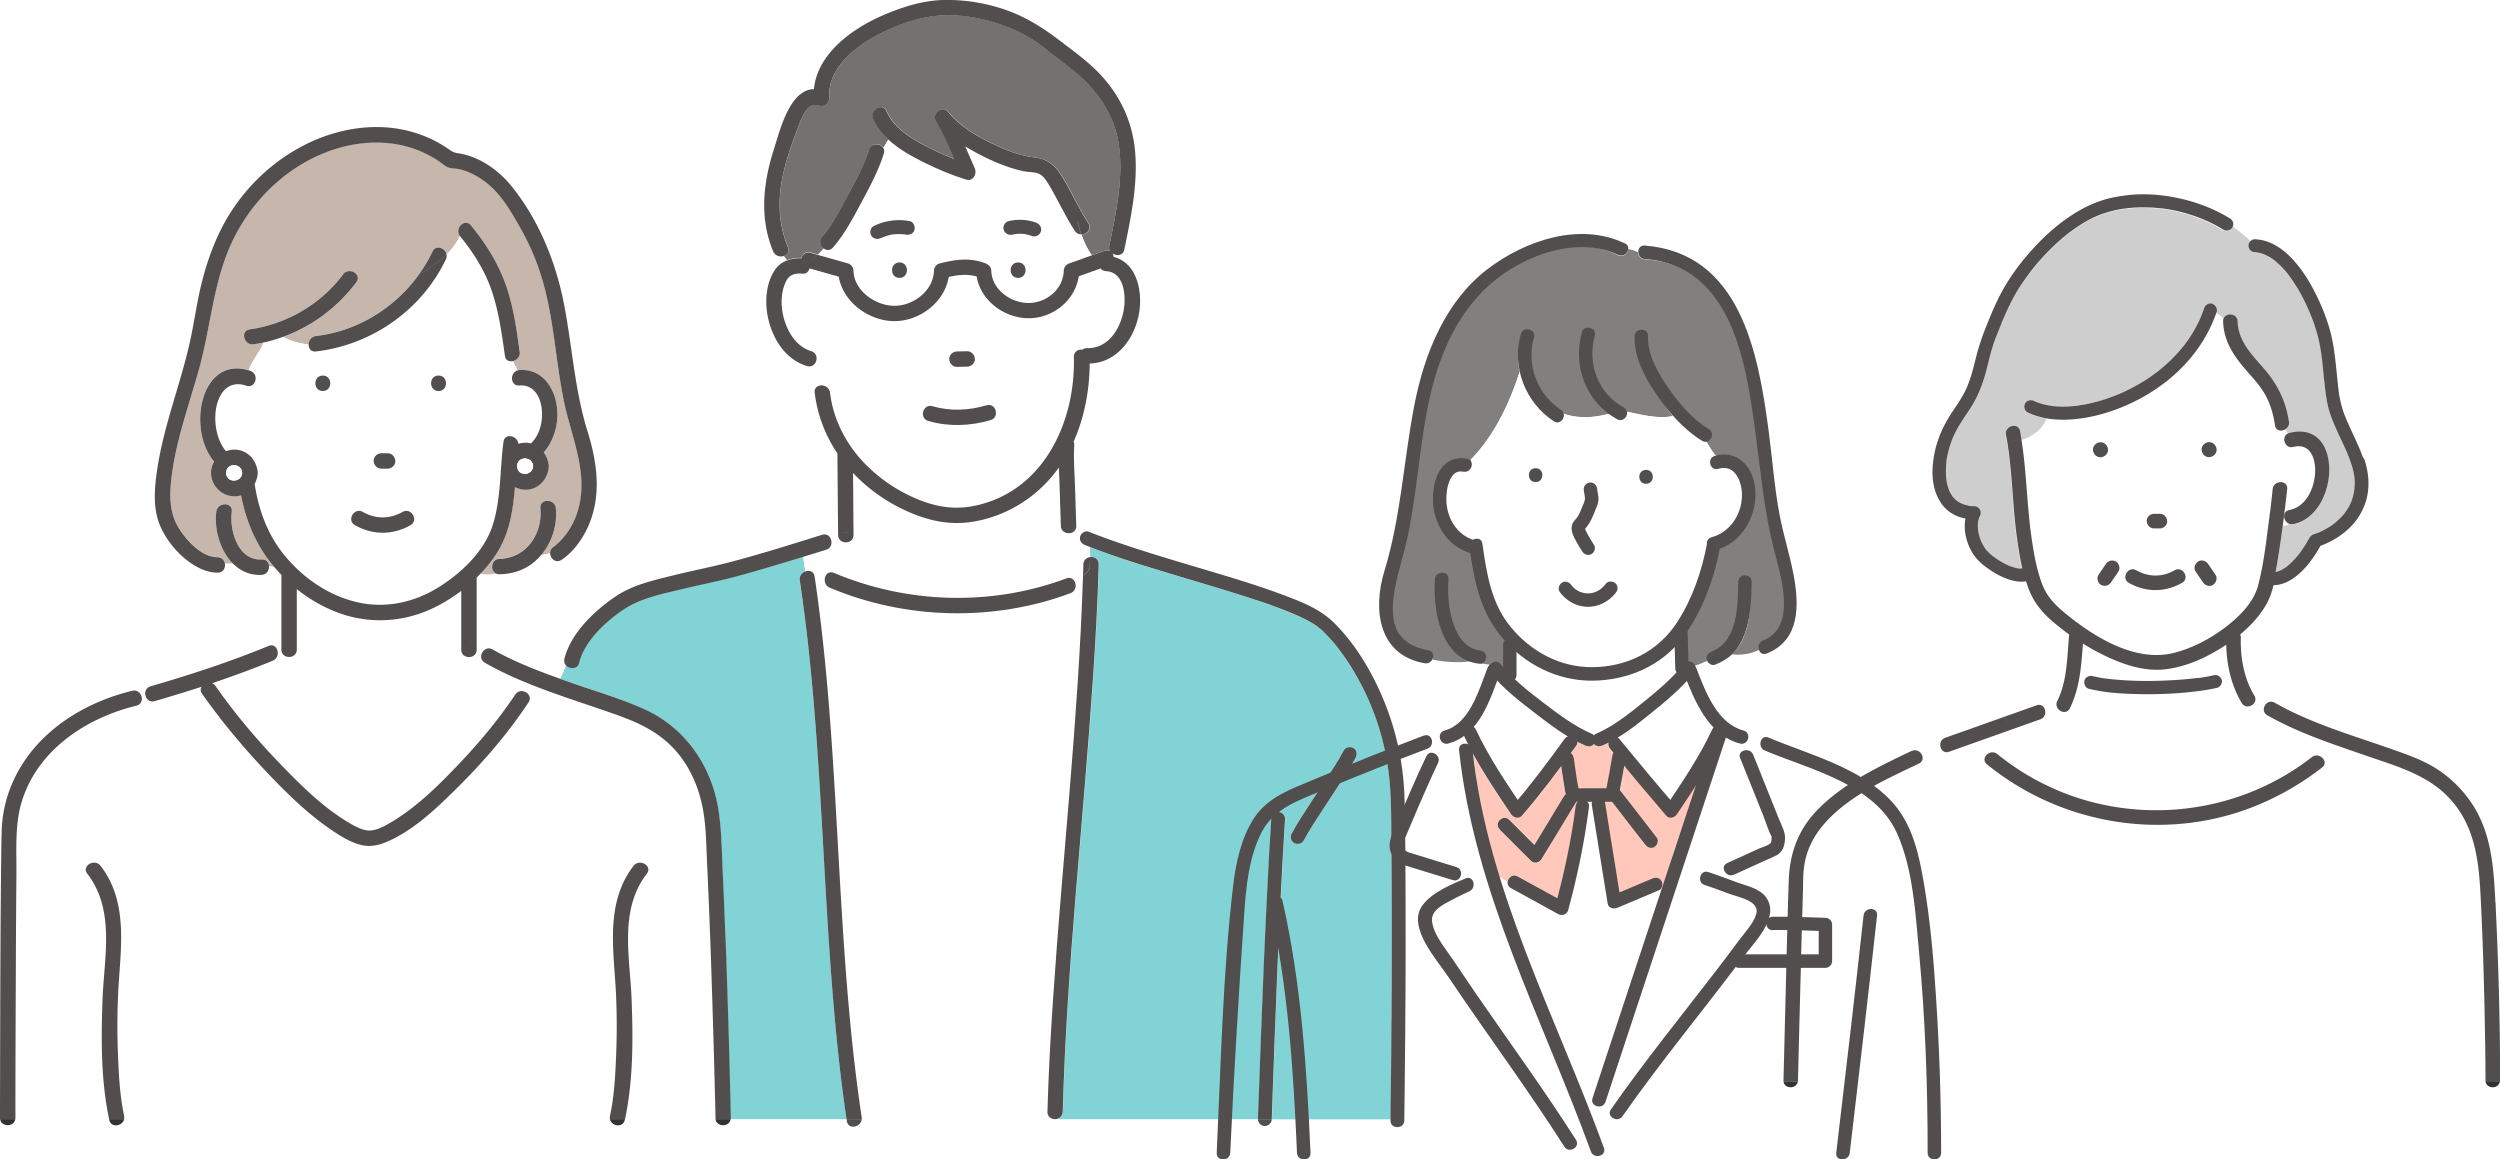
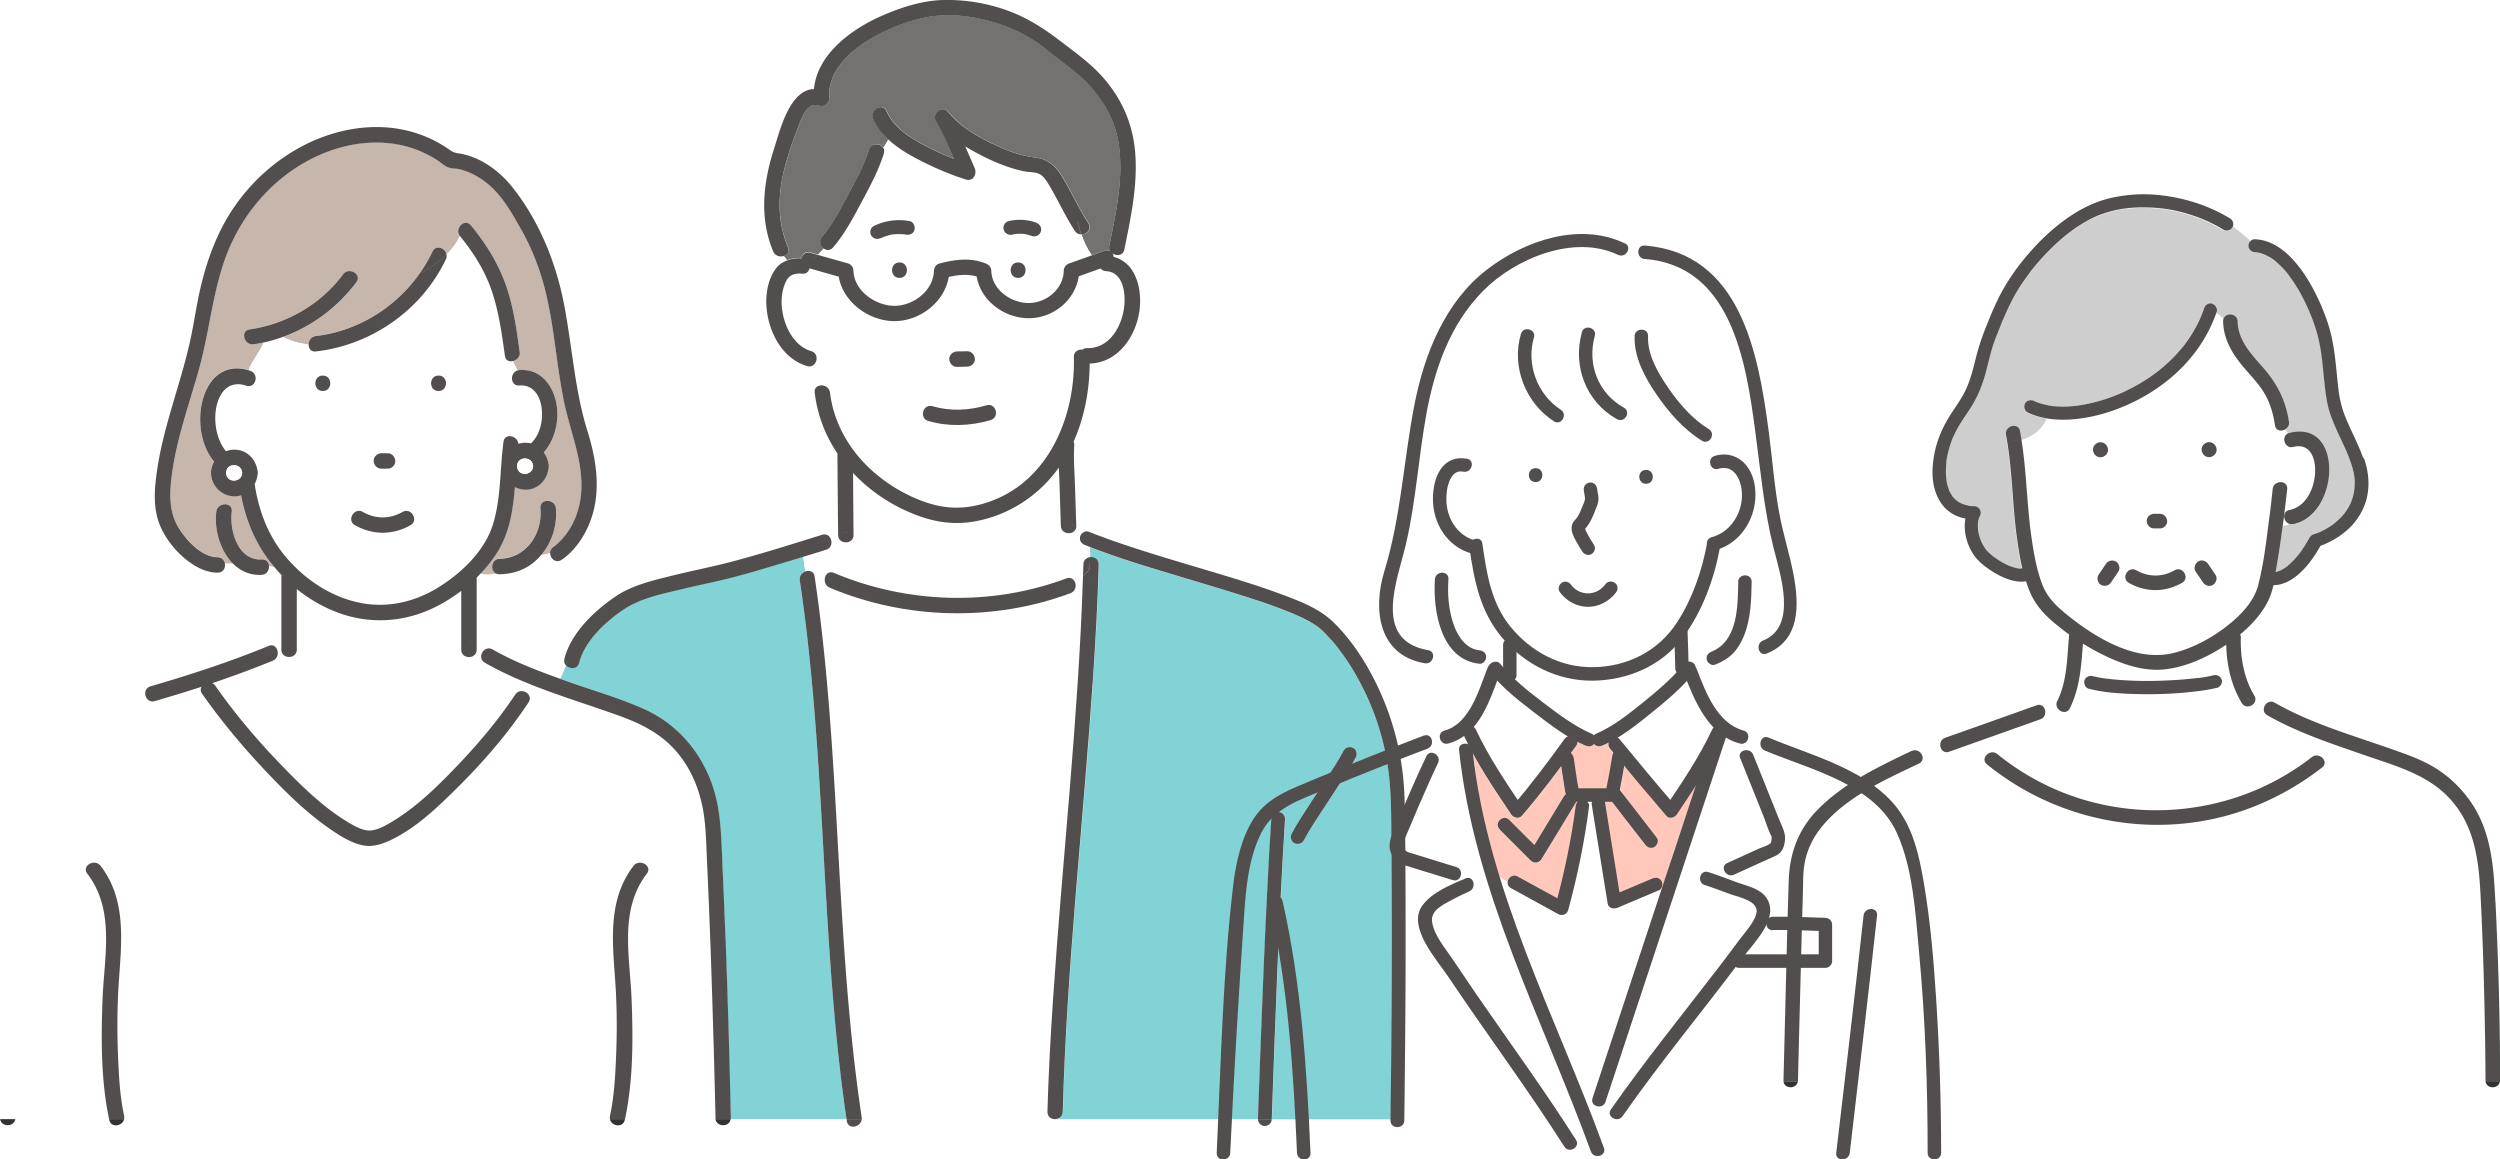
<svg xmlns="http://www.w3.org/2000/svg" xmlns:xlink="http://www.w3.org/1999/xlink" id="_レイヤー_2" viewBox="0 0 249.75 115.82">
  <defs>
    <pattern id="_新規パターンスウォッチ_7" x="0" y="0" width="12.5" height="12.5" patternTransform="matrix(-.143 -.193 .189 -.149 -10539.3 -2221.52)" patternUnits="userSpaceOnUse">
      <path style="fill:none;stroke-width:0" d="M0 0h12.5v12.5H0z" />
      <path class="cls-10" d="M0 0h12.5v12.5H0z" />
      <circle cx="6.25" cy="6.25" r="2.43" style="fill:#8cd6d8;stroke-width:0" />
    </pattern>
    <pattern id="_新規パターンスウォッチ_7-2" patternTransform="matrix(-.143 -.193 .189 -.149 -10536.59 -2223.01)" xlink:href="#_新規パターンスウォッチ_7" />
    <style>.cls-1{fill:#82d3d5}.cls-1,.cls-10,.cls-12,.cls-13,.cls-3,.cls-6,.cls-7{stroke-width:0}.cls-3{fill:#524e4d}.cls-6{fill:#bda67c}.cls-7{fill:#313232}.cls-10{fill:#fff}.cls-12{fill:#ffc8bb}.cls-13{fill:url(#_新規パターンスウォッチ_7)}</style>
  </defs>
  <g id="_解決事例">
-     <path class="cls-6" d="M225.5 25.23h.01-.03.01ZM194.66 49.01s.01.04.02.05c0 0-.01-.03-.02-.05ZM225.46 25.22h.02-.02ZM233.26 52.26v.01h-.01l.01-.01zM233.23 52.29s.02-.01.02-.02c-.02 0-.05.03-.07.05 0 0 .02 0 .05-.03ZM229.64 55.42v-.01ZM229.64 55.42l.02-.02s-.01.02-.02.03Z" />
-     <path class="cls-10" d="M228.72 50.96c1.68-.33 2.5-2.16 2.57-3.73.07-1.42-.48-3-2.18-2.57-.86.22-1.25-1.03-.51-1.36-.11-.13-.2-.27-.27-.42-.39.27-.98.21-1.07-.37-.16-1.11-.47-2.19-1.04-3.17-.48-.82-1.12-1.51-1.75-2.23-1.26-1.45-2.34-2.98-2.39-4.97 0-.1.01-.2.04-.28a1.68 1.68 0 0 0-.72-.59l-.18.48c-.64 1.63-1.58 3.12-2.75 4.42-1.11 1.24-2.43 2.29-3.85 3.16-1.36.82-2.83 1.48-4.35 1.93-1.36.4-2.78.65-4.2.65-.53 0-1.06-.04-1.59-.13-.43 1.1-1.43 1.82-2.55 2.15.52 3.24.53 6.57 1.01 9.82.23 1.56.51 3.15 1.06 4.63.51 1.36 1.46 2.24 2.58 3.14 2.83 2.28 6.83 4.7 10.6 3.73 1.87-.48 3.65-1.42 5.17-2.59 1.35-1.04 2.76-2.42 3.22-4.12.08-.28.15-.57.21-.86 0-.03 0-.07.01-.1 0-.02.01-.04.02-.05.39-1.76.6-3.6.83-5.37.14-1.09.28-2.18.39-3.27.09-.92 1.55-.93 1.45 0-.12 1.22-.27 2.44-.44 3.65.24-.03.46-.07.64-.19-.6-.22-.75-1.22.02-1.38Zm-13.53.37h.29-.02.31c.41 0 .71.33.73.73.02.39-.35.73-.73.73h-.29.02-.31c-.41 0-.71-.33-.73-.73-.02-.39.35-.73.73-.73Zm-6.11-6.4c-.02-.41.36-.75.75-.75.42 0 .74.35.75.75.02.41-.36.75-.75.75-.42 0-.74-.35-.75-.75Zm2.55 12.16c-.24.36-.49.72-.73 1.08-.23.34-.63.46-1 .26-.33-.18-.48-.68-.26-1 .24-.36.49-.72.73-1.08.23-.34.63-.46 1-.26.33.18.48.68.26 1Zm6.34 1.14c-1.7.95-3.61.96-5.31 0-.82-.46-.08-1.72.73-1.26 1.24.7 2.59.7 3.84 0 .82-.46 1.55.8.73 1.26Zm3.09.2c-.35.22-.78.05-1-.26-.24-.36-.49-.72-.73-1.08-.23-.34-.05-.79.26-1 .35-.22.78-.05 1 .26.24.36.49.72.73 1.08.23.34.05.79-.26 1Zm-.37-12.75c-.42 0-.74-.35-.75-.75-.02-.41.36-.75.75-.75.42 0 .74.35.75.75.02.41-.36.75-.75.75Z" />
    <path d="m235.23 47.75-.02-.16c0-.04-.01-.07-.02-.11l-.06-.33c-.05-.22-.11-.44-.18-.66-.07-.22-.15-.44-.23-.66-.04-.11-.08-.22-.13-.33-.02-.06-.05-.11-.07-.17 0-.01 0-.02-.01-.03 0 0 0-.02-.01-.03-.19-.44-.39-.88-.6-1.32-.41-.89-.84-1.77-1.14-2.71-.31-.97-.42-1.99-.53-3-.06-.51-.1-1.03-.16-1.54l-.09-.84c-.03-.27-.05-.4-.08-.59-.13-.88-.32-1.73-.6-2.57-.1-.31-.21-.63-.33-.94-.06-.16-.13-.33-.2-.49-.02-.04-.03-.08-.05-.12-.04-.08-.07-.17-.11-.25-.31-.7-.65-1.38-1.04-2.03-.2-.34-.42-.68-.65-1-.05-.08-.11-.15-.17-.23-.03-.04-.06-.08-.08-.11v-.01c-.11-.14-.23-.29-.35-.43-.23-.27-.48-.53-.75-.76l-.23-.2c-.02-.02-.08-.08-.1-.08.08.06.09.07.03.02-.01 0-.02-.02-.03-.03-.12-.09-.25-.18-.38-.26-.15-.09-.3-.18-.46-.25-.04-.02-.07-.03-.11-.05-.06-.02-.12-.05-.18-.07-.16-.06-.32-.1-.49-.14-.04 0-.07-.01-.11-.02h-.04c-.06 0-.12-.01-.18-.02-.37-.02-.64-.28-.65-.65 0-.17.08-.35.21-.47-.56-.53-1.17-1.03-1.8-1.48-.01.05-.03.1-.06.15-.16.31-.6.41-.9.23-.35-.21-.71-.41-1.07-.6-.2-.1-.41-.2-.61-.29-.05-.02-.1-.05-.16-.07 0 0-.07-.03-.09-.04-.07-.03-.15-.06-.22-.09-.41-.16-.82-.31-1.24-.44-.82-.25-1.67-.44-2.52-.57-.03 0-.06 0-.09-.01h-.02c-.05 0-.09-.01-.14-.02l-.31-.03c-.21-.02-.42-.04-.62-.05a13.4 13.4 0 0 0-1.27-.02c-.42 0-.83.04-1.24.08-.07 0-.14.02-.22.03h-.04c-.09.01-.18.03-.27.04a11.19 11.19 0 0 0-1.75.43c-.19.06-.38.13-.56.2-.02 0-.04.02-.06.02.02 0-.08.04-.1.04l-.27.12c-.83.39-1.62.88-2.36 1.43-.05.04-.1.07-.15.11 0 0-.06.05-.09.07l-.27.21c-.17.14-.34.28-.5.42-.35.31-.7.63-1.03.96a25.435 25.435 0 0 0-2.01 2.26c-.01.01-.02.02-.02.03 0 0-.01.02-.02.03l-.18.24c-.13.17-.26.35-.38.53-.29.41-.56.82-.81 1.25-.49.85-.91 1.73-1.29 2.63-.01.03-.06.15-.07.16-.03.06-.05.12-.08.18-.04.1-.08.2-.12.31-.09.22-.18.45-.27.68-.19.47-.38.95-.53 1.43-.29.93-.49 1.88-.75 2.82-.28 1.02-.66 1.99-1.2 2.9-.39.67-.85 1.29-1.26 1.95-.21.33-.4.67-.57 1.03-.05.11-.1.22-.15.32 0 .02-.01.03-.02.04 0 .01 0 .02-.02.04-.03.06-.05.12-.08.19-.05.13-.1.26-.14.39-.2.59-.35 1.19-.44 1.81v.11c0 .08-.02.16-.02.25-.01.15-.02.3-.02.45 0 .29 0 .58.03.87 0 .05 0 .09.01.14.01.06.02.12.03.19.03.14.06.27.09.4.04.14.08.28.14.42v.04c.03.06.06.13.09.19.06.13.14.25.22.36.01.02.03.04.04.06.01.02.03.04.04.06-.02-.03-.04-.05-.06-.08 0 .04.1.12.12.15.09.1.19.19.29.28l.02.02c.02.01.03.02.04.03.05.03.1.07.15.1.13.08.27.13.4.21-.18-.1 0 0 .06.02.08.03.15.05.23.07l.24.06c.04 0 .13.04.2.05-.03 0-.04-.01.02 0 .05 0 .09 0 .14.01.09 0 .19.01.28.01.51.02.8.54.57.99 0 .02-.1.18-.04.08.05-.09-.01.03-.02.05-.03.07-.05.14-.07.22-.02.06-.07.21-.06.27 0-.03 0-.05.01-.08 0 .03 0 .06-.01.1v.1c-.01.18 0 .36 0 .54 0 .05 0 .1.01.15.02.09.03.18.05.28.04.17.08.33.14.5.02.07.05.15.08.22.01.03.02.05.03.08 0 0 0 .02.01.02.07.15.15.3.23.44.04.07.08.14.13.21.02.03.04.05.05.08 0 0 .03.03.04.06.02.03.05.06.06.07.02.02.04.05.06.07l.15.15c.09.09.18.17.28.25.06.05.11.1.17.14-.16-.09.05.04.09.07.12.09.24.17.36.25.28.19.58.36.88.51.08.04.15.07.23.11 0 0 .07.03.09.04.02 0 .03.01.04.01.14.05.28.1.42.14.15.04.3.08.45.11h.26c.03 0 .08 0 .12-.01-.25-1.06-.41-2.15-.56-3.22-.45-3.35-.44-6.79-1.07-10.11-.17-.92 1.23-1.31 1.4-.39.05.28.1.56.14.83 1.12-.33 2.11-1.05 2.55-2.15-.67-.11-1.33-.3-1.94-.61-.33-.16-.39-.6-.23-.9.17-.33.59-.39.9-.23.06.03.11.05.17.08.01 0 .02.01.04.02.49.19 1 .31 1.52.39.03 0 .06 0 .09.01.07 0 .14.01.21.02l.42.03c.31.01.61.01.92 0 .32-.01.64-.04.96-.08.04 0 .08-.01.12-.02.08-.01.16-.02.24-.04.17-.03.34-.06.5-.09.7-.14 1.39-.32 2.06-.55.35-.12.7-.25 1.04-.39.05-.02.09-.04.14-.06h.02c.08-.03.15-.07.23-.1.17-.08.35-.16.52-.24.7-.34 1.38-.72 2.03-1.14.33-.22.65-.44.97-.68.04-.03.09-.06.12-.09l-.03.03c.02-.02.04-.04.06-.05.08-.06.15-.12.22-.18.15-.13.31-.25.46-.39.6-.52 1.16-1.09 1.67-1.7.07-.08.13-.16.2-.24.03-.04.07-.08.1-.12v-.01c.12-.16.24-.32.36-.49.23-.33.45-.68.65-1.03.2-.36.39-.72.56-1.1.03-.06.05-.11.07-.17 0-.01.01-.03.02-.04.04-.08.07-.17.1-.26.08-.2.15-.39.22-.59.12-.35.44-.54.81-.46.33.08.57.48.46.81-.01.04-.03.09-.05.13.31.13.54.34.72.59.24-.65 1.39-.56 1.41.28.05 1.96 1.45 3.34 2.66 4.74 1.32 1.53 2.17 3.24 2.46 5.25.05.34-.11.6-.33.76.07.15.16.29.27.42.04-.02.08-.03.13-.04 5.47-1.38 5 8.19.38 9.11-.15.03-.29.02-.41-.03-.18.12-.4.16-.64.19-.04.31-.09.63-.13.94a91.85 91.85 0 0 1-.59 3.7c.02 0 .05 0 .07-.02.06-.01.13-.03.19-.05.06-.02.12-.04.18-.07.03-.02.06-.03.09-.04.14-.07.27-.15.4-.23.06-.04.11-.08.17-.12.03-.02.06-.05.09-.07l-.02.01c-.04.03-.13.08 0 0 .24-.19.46-.41.67-.63.11-.12.22-.24.33-.37l.13-.16c.06-.12.05-.08.02-.03 0-.01.02-.02.03-.03.29-.39.56-.8.81-1.22.17-.3.28-.62.64-.74.15-.05.31-.1.46-.16.03-.01.07-.03.1-.04-.01 0-.02 0-.03.01-.06.03-.19.07 0 0 .08-.04.16-.07.25-.11.19-.09.37-.19.56-.3.21-.12.41-.25.61-.39.03-.02.07-.06.1-.09 0 0 .02-.03.08-.05.02-.01.04-.03.05-.04.1-.08.19-.16.28-.25.22-.2.43-.42.62-.65.01-.01.03-.04.04-.06.04-.06.02-.03 0 0 0 .01-.02.03-.03.04a1.274 1.274 0 0 0 .18-.25 5.385 5.385 0 0 0 .47-.83c0-.03.03-.08.04-.11.03-.08.06-.16.08-.24.06-.18.11-.36.15-.55.02-.07.03-.15.04-.22 0-.05.01-.09.02-.14.04-.41.06-.82.02-1.23Z" style="fill:#cfcece;stroke-width:0" />
    <path class="cls-10" d="M248.21 101.52c-.08-4.08-.21-8.15-.42-12.23-.18-3.41-.6-6.77-2.98-9.42-2.22-2.47-5.39-3.34-8.42-4.38-3.35-1.16-6.8-2.28-9.89-4.04-.33-.19-.4-.5-.33-.78-.33-.16-.66-.31-.99-.47-.25.42-.94.59-1.28.05a9.99 9.99 0 0 1-1.03-2.36c-.32-.04-.63-.06-.95-.06 0 .02.02.04.03.06.11.33-.12.73-.46.81-.84.2-1.7.31-2.56.41-1.78.19-3.58.26-5.37.22-1.62-.04-3.29-.13-4.87-.53-.29-.07-.46-.33-.47-.61-.19-.08-.38-.17-.57-.26-.18.97-.46 1.92-.91 2.84-.41.84-1.67.1-1.26-.73 0-.01 0-.02.02-.03-.5.16-.99.34-1.49.51.43.28.48 1.12-.18 1.36-2.03.72-4.05 1.44-6.08 2.16.36.38.72.78 1.1 1.15a.74.74 0 0 1 .67.15 25.1 25.1 0 0 0 6.47 3.81c8.29 3.32 17.9 2 24.95-3.5.73-.57 1.77.45 1.03 1.03a27.058 27.058 0 0 1-6.95 3.96c-8.92 3.47-19.13 1.74-26.53-4.27-.51-.42-.15-1.04.36-1.18-.38-.38-.74-.77-1.1-1.15-1.01.36-2.03.72-3.04 1.08-.38.14-.67-.05-.8-.33-.54.4-1.2.61-1.86.8.06.26-.03.55-.36.7-3.45 1.65-7.48 3.43-9.88 6.54a7.964 7.964 0 0 0-1.58 3.69c-.13.87-.1 1.77-.13 2.64-.07 2.45-.13 4.89-.2 7.34-.1 3.81-.2 7.61-.29 11.42 0 .06 0 .11-.02.17h68.71a.88.88 0 0 1-.02-.17c0-2.13-.04-4.26-.08-6.39Z" />
    <path class="cls-10" d="M221.98 64.68c-1.67 1.06-3.57 1.91-5.54 2.19-2 .28-3.95-.31-5.77-1.13-.9-.41-1.78-.88-2.63-1.41-.1 1.21-.18 2.42-.4 3.61.19.09.38.18.57.26 0-.07 0-.13.01-.2.08-.35.47-.54.81-.46.37.09.75.16 1.12.22.1.02.2.03.3.04h.05c.05 0 .1.01.16.02.22.03.45.05.67.07 1.76.16 3.54.16 5.31.08.85-.04 1.69-.11 2.53-.2.11-.01.21-.03.32-.04.03 0 .17-.03.07 0-.1.02.04 0 .07 0 .18-.03.36-.05.55-.08.32-.05.64-.11.95-.19.33-.08.65.09.78.39.32 0 .63.02.95.06-.33-1.12-.5-2.31-.52-3.46-.12.08-.24.16-.37.24Z" />
    <path class="cls-6" d="M196.75 50.58h.02-.02ZM196.79 50.58h-.02.02Z" />
    <path class="cls-3" d="M190.96 75.02c-3.3 1.58-6.84 3.25-9.42 5.91-1.94 2.01-2.77 4.38-2.85 7.13-.16 5.02-.27 10.04-.4 15.07l-.12 4.78c0 .06 0 .11.01.17h1.42a.88.88 0 0 0 .02-.17c.09-3.81.19-7.61.29-11.42.06-2.45.13-4.89.2-7.34.03-.87 0-1.77.13-2.64.19-1.35.75-2.61 1.58-3.69 2.4-3.12 6.43-4.89 9.88-6.54.33-.16.41-.44.36-.7-.61.17-1.23.31-1.78.55.54-.24 1.16-.38 1.78-.55-.1-.42-.57-.8-1.09-.55Z" />
    <path class="cls-7" d="M178.18 108.08c.13.72 1.25.72 1.42 0h-1.42ZM248.31 108.08c.15.72 1.27.72 1.42 0h-1.42Z" />
    <path class="cls-3" d="M249.29 90.13c-.18-3.63-.41-7.22-2.63-10.26-.89-1.22-1.98-2.26-3.25-3.07-1.4-.9-2.98-1.43-4.53-1.98-3.92-1.38-8.01-2.55-11.64-4.62-.49-.28-.95.06-1.06.48-.08.28 0 .59.33.78 3.09 1.76 6.54 2.88 9.89 4.04 3.03 1.05 6.21 1.91 8.42 4.38 2.38 2.65 2.8 6.01 2.98 9.42.21 4.07.34 8.15.42 12.23.04 2.13.08 4.26.08 6.39 0 .06 0 .11.02.17h1.42a.88.88 0 0 0 .02-.17c0-5.93-.17-11.86-.46-17.79ZM204.02 70.51c-.8.27-1.59.52-2.39.67.8-.14 1.59-.4 2.39-.67a.6.6 0 0 0-.56-.05c-1.08.38-2.16.77-3.24 1.15.17.3.34.59.53.88v-.15.15c-.19-.29-.37-.58-.53-.88-1.96.7-3.92 1.4-5.89 2.09-.5.18-.59.71-.42 1.07.16-.12.3-.25.44-.4-.13.15-.28.28-.44.4.13.28.42.46.8.33 1.01-.36 2.03-.72 3.04-1.08-.17-.18-.33-.35-.5-.52.17.17.33.34.5.52 2.03-.72 4.05-1.44 6.08-2.16.65-.23.61-1.07.18-1.36ZM210.59 44.93c-.02-.41-.33-.75-.75-.75-.39 0-.77.35-.75.75.02.41.33.75.75.75.39 0 .77-.35.75-.75ZM220.69 44.17c-.39 0-.77.35-.75.75.02.41.33.75.75.75.39 0 .77-.35.75-.75-.02-.41-.33-.75-.75-.75ZM212.67 58.23c1.7.96 3.61.96 5.31 0 .82-.46.08-1.72-.73-1.26-1.24.7-2.59.7-3.84 0-.82-.46-1.55.8-.73 1.26ZM215.19 51.33c-.38 0-.75.33-.73.73.02.39.32.73.73.73h.31-.02.29c.38 0 .75-.33.73-.73-.02-.39-.32-.73-.73-.73h-.31.02-.29ZM209.9 58.43c.37.19.77.08 1-.26.24-.36.49-.72.73-1.08.21-.32.07-.82-.26-1a.752.752 0 0 0-1 .26c-.24.36-.49.72-.73 1.08-.21.32-.07.82.26 1ZM219.6 56.09c-.31.2-.49.66-.26 1 .24.36.49.72.73 1.08.21.31.65.48 1 .26.31-.2.49-.66.26-1-.24-.36-.49-.72-.73-1.08-.21-.31-.65-.48-1-.26ZM221.92 67.85c-.85 0-1.7.08-2.55-.01.85.09 1.7 0 2.55.01a.656.656 0 0 0-.78-.39c-.32.07-.63.14-.95.19-.18.03-.36.06-.55.08-.03 0-.17.03-.07 0 .1-.02-.04 0-.07 0-.11.01-.21.03-.32.04-.84.1-1.68.16-2.53.2-1.77.09-3.55.08-5.31-.08-.23-.02-.45-.04-.67-.07-.05 0-.1-.01-.16-.02h-.05c-.1-.01-.2-.03-.3-.04-.38-.06-.75-.13-1.12-.22-.33-.08-.73.11-.81.46-.01.07-.02.13-.01.2.01.28.18.54.47.61 1.58.4 3.25.49 4.87.53 1.79.04 3.59-.02 5.37-.22.86-.09 1.72-.21 2.56-.41.33-.08.56-.48.46-.81 0-.02-.02-.04-.03-.06Z" />
    <path class="cls-3" d="M230.95 75.64c-7.05 5.5-16.66 6.82-24.95 3.5a25.1 25.1 0 0 1-6.47-3.81.764.764 0 0 0-.67-.15c.54.53 1.11 1.03 1.75 1.38-.64-.36-1.21-.85-1.75-1.38-.51.13-.87.76-.36 1.18 7.4 6.01 17.61 7.74 26.53 4.27 2.51-.98 4.83-2.31 6.95-3.96.74-.58-.3-1.6-1.03-1.03ZM228.72 43.25s-.09.03-.13.04c.25.31.58.55.96.68-.39-.13-.72-.37-.96-.68-.74.32-.35 1.58.51 1.36 1.69-.43 2.25 1.15 2.18 2.57-.08 1.57-.89 3.4-2.57 3.73-.77.15-.62 1.15-.02 1.38.12.04.26.06.41.03 4.62-.92 5.09-10.49-.38-9.11ZM221 30.33a.68.68 0 0 0-.81.46c-.07.2-.14.4-.22.59-.03.09-.07.17-.1.26 0 .01-.01.02-.02.04-.02.06-.05.11-.07.17-.17.38-.36.74-.56 1.1-.2.35-.42.7-.65 1.03-.12.17-.24.33-.36.49v.01c-.03.04-.06.08-.1.12-.07.08-.13.16-.2.24-.51.61-1.07 1.18-1.67 1.7-.15.13-.3.26-.46.39-.07.06-.15.12-.22.18-.01.01-.04.03-.06.05l.03-.03-.12.09c-.32.24-.64.46-.97.68a19.191 19.191 0 0 1-2.55 1.38c-.08.03-.15.07-.23.1h-.02c-.05.02-.09.04-.14.06a16.468 16.468 0 0 1-3.1.94c-.17.03-.34.06-.5.09-.08.01-.16.02-.24.04-.04 0-.08.01-.12.02-.32.04-.64.06-.96.08-.31.01-.61.01-.92 0-.14 0-.28-.02-.42-.03-.07 0-.14-.01-.21-.02-.03 0-.06 0-.09-.01-.52-.08-1.02-.2-1.52-.39-.01 0-.02-.01-.04-.02-.06-.03-.11-.05-.17-.08-.31-.15-.72-.09-.9.23-.16.3-.09.73.23.9.61.3 1.27.49 1.94.61.52.09 1.06.13 1.59.13 1.42 0 2.84-.25 4.2-.65 1.52-.45 2.99-1.11 4.35-1.93 1.42-.86 2.74-1.92 3.85-3.16 1.17-1.3 2.11-2.79 2.75-4.42l.18-.48c-.09-.04-.18-.07-.29-.09.1.02.2.06.29.09.02-.04.03-.09.05-.13.11-.32-.13-.73-.46-.81ZM228.66 42.11c-.29-2.01-1.14-3.72-2.46-5.25-1.21-1.4-2.61-2.77-2.66-4.74-.02-.83-1.17-.93-1.41-.28.41.57.62 1.33 1.17 1.79-.56-.46-.76-1.23-1.17-1.79-.03.08-.05.17-.04.28.05 1.99 1.12 3.52 2.39 4.97.62.71 1.27 1.4 1.75 2.23.57.98.88 2.06 1.04 3.17.09.58.68.64 1.07.37.23-.16.38-.42.33-.76Z" />
    <path class="cls-7" d="M196.75 50.58h.02-.02Z" />
    <path class="cls-3" d="M236.09 45.78c-.27-.77-.61-1.51-.95-2.25-.17-.36-.33-.71-.49-1.07-.07-.16-.15-.33-.22-.49a.64.64 0 0 0-.04-.1c0-.02-.02-.04-.03-.07l-.12-.3c-.27-.7-.45-1.41-.57-2.16-.01-.09-.03-.19-.04-.28v-.04c0-.05-.01-.1-.02-.16-.03-.21-.05-.42-.07-.63-.05-.42-.09-.84-.13-1.25-.16-1.56-.34-3.11-.83-4.61-.37-1.14-.84-2.25-1.39-3.31-.58-1.12-1.28-2.21-2.14-3.14-.78-.85-1.77-1.6-2.9-1.89-.28-.07-.58-.11-.87-.13a.588.588 0 0 0-.45.18c.44.41.85.84 1.23 1.27-.38-.43-.8-.86-1.23-1.27-.13.12-.21.3-.21.47.02.37.29.63.65.65.06 0 .12.01.18.02h.05-.01c.04 0 .07.01.11.02.17.03.33.08.49.14.06.02.12.04.18.07.04.02.07.03.11.05.16.08.31.16.46.25.13.08.26.17.38.26.01 0 .02.02.03.03.06.04.05.03-.03-.02.02 0 .08.06.1.08.08.06.15.13.23.2.27.24.52.49.75.76.12.14.24.28.35.43v.01c.03.04.06.08.08.11l.17.23c.23.33.44.66.65 1 .39.65.73 1.33 1.04 2.03.04.08.07.17.11.25.02.04.03.08.05.12.07.16.13.33.2.49.12.31.23.62.33.94.28.84.47 1.7.6 2.57.03.19.04.32.08.59l.09.84c.05.51.1 1.03.16 1.54.11 1.01.22 2.03.53 3 .3.93.72 1.82 1.14 2.71.2.44.41.88.6 1.32 0 .01 0 .02.01.03 0 0 0 .02.01.03.02.06.05.11.07.17.04.11.09.22.13.33.08.22.16.44.23.66.07.22.13.44.18.66.02.11.05.22.06.33 0 .04.01.07.02.11 0 0 .02.14.02.16.04.41.02.82-.02 1.23 0 .05-.01.09-.02.14-.01.07-.03.15-.04.22-.04.18-.09.37-.15.55-.03.08-.05.16-.08.24-.01.03-.04.08-.04.11a5.781 5.781 0 0 1-.47.83c-.04.06-.09.12-.13.19-.01.02-.03.04-.05.06.01-.02.02-.03.03-.04-.01.02-.03.05-.04.06-.19.23-.4.45-.62.65l-.28.25c-.02.01-.04.03-.05.04 0 0-.02.01-.02.02a.52.52 0 0 1-.05.03c-.04.03-.07.07-.1.09-.2.14-.4.27-.61.39-.18.11-.37.2-.56.3-.08.04-.16.08-.25.11.01 0 .02 0 .03-.01-.03.01-.07.03-.1.04-.15.06-.31.11-.46.16-.36.12-.46.45-.64.74-.25.42-.51.83-.81 1.22 0 .01-.02.02-.03.03 0 0 0 .02-.02.02v.01l-.13.16c-.11.13-.21.25-.33.37-.21.22-.43.44-.67.63l.02-.01c-.03.02-.06.05-.09.07-.06.04-.11.08-.17.12-.13.08-.26.16-.4.23-.03.01-.06.03-.09.04-.06.02-.12.05-.18.07-.06.02-.12.04-.19.05-.02 0-.05.01-.07.02.23-1.23.42-2.47.59-3.7.04-.31.09-.63.13-.94-.28.04-.58.06-.82.18.25-.12.54-.14.82-.18.16-1.21.31-2.43.44-3.65.09-.93-1.36-.92-1.45 0-.11 1.09-.24 2.19-.39 3.27-.23 1.78-.44 3.61-.83 5.37 0 .02-.02.04-.02.05 0 .03-.01.07-.01.1-.07.29-.14.58-.21.86-.46 1.7-1.87 3.08-3.22 4.12-1.53 1.17-3.3 2.11-5.17 2.59-3.77.96-7.76-1.45-10.6-3.73-1.12-.9-2.07-1.78-2.58-3.14-.56-1.48-.83-3.07-1.06-4.63-.47-3.25-.49-6.57-1.01-9.82-.34.1-.69.17-1.04.19.35-.03.7-.09 1.04-.19-.04-.28-.09-.56-.14-.83-.17-.92-1.58-.53-1.4.39.63 3.32.62 6.76 1.07 10.11.15 1.07.31 2.16.56 3.22-.05 0-.09.01-.12.01h-.26c-.15-.03-.3-.06-.45-.11-.14-.04-.28-.09-.42-.14 0 0-.02 0-.04-.01-.02 0-.08-.04-.09-.04-.08-.03-.15-.07-.23-.11-.31-.15-.6-.32-.88-.51-.12-.08-.24-.16-.36-.25-.04-.03-.25-.16-.09-.07-.06-.04-.12-.09-.17-.14-.09-.08-.19-.16-.28-.25l-.15-.15c-.02-.02-.04-.05-.06-.07 0 0-.04-.04-.06-.07-.02-.02-.04-.05-.04-.06-.02-.03-.04-.05-.05-.08-.05-.07-.09-.14-.13-.21a3.68 3.68 0 0 1-.23-.44s0-.02-.01-.02c-.01-.03-.02-.05-.03-.08-.03-.07-.05-.14-.08-.22-.05-.16-.1-.33-.14-.5-.02-.09-.03-.18-.05-.28 0-.05-.01-.1-.01-.15-.01-.18-.02-.36 0-.54v-.1c0-.03 0-.06.01-.1 0 .03 0 .05-.01.08-.02-.06.04-.21.06-.27.02-.07.04-.15.07-.22 0-.02.07-.14.02-.05-.05.09.03-.07.04-.08a.667.667 0 0 0-.57-.99c-.09 0-.19 0-.28-.01-.05 0-.09 0-.14-.01h-.02.04-.04c-.07 0-.16-.04-.2-.05l-.24-.06c-.08-.02-.15-.05-.23-.07-.06-.02-.24-.12-.06-.02-.13-.07-.27-.13-.4-.21-.05-.03-.1-.06-.15-.1-.01 0-.03-.02-.04-.03l-.02-.02c-.1-.09-.2-.18-.29-.28-.03-.03-.12-.11-.12-.15.02.03.04.05.06.08-.01-.02-.03-.04-.04-.06-.01-.02-.03-.04-.04-.06-.08-.12-.15-.24-.22-.36-.03-.06-.06-.13-.09-.19v-.04c-.05-.14-.1-.28-.14-.42-.04-.13-.07-.27-.09-.4-.01-.06-.02-.12-.03-.19 0-.05-.01-.09-.01-.14-.03-.29-.04-.58-.03-.87 0-.15.01-.3.02-.45 0-.08.01-.16.02-.25v-.11c.09-.62.24-1.22.44-1.81.05-.13.09-.26.14-.39.02-.06.05-.12.08-.19 0-.02.01-.03.02-.04 0 0 0-.02.02-.04a10.347 10.347 0 0 1 .72-1.35c.41-.66.87-1.28 1.26-1.95.53-.91.91-1.89 1.2-2.9.26-.94.46-1.89.75-2.82.15-.49.34-.96.53-1.43.09-.23.18-.45.27-.68.04-.1.08-.2.12-.31.02-.06.05-.12.08-.18 0-.01.05-.13.07-.16.38-.9.8-1.79 1.29-2.63.25-.43.52-.84.81-1.25l.38-.53.18-.24c0-.01.02-.02.02-.03 0 0 .01-.02.02-.03.04-.05.07-.1.11-.14a23.772 23.772 0 0 1 2.93-3.08c.16-.14.33-.28.5-.42l.27-.21c.02-.02.08-.06.09-.07.05-.04.1-.07.15-.11.74-.55 1.53-1.04 2.36-1.43l.27-.12c.02 0 .12-.05.1-.04.02 0 .04-.02.06-.02a11.905 11.905 0 0 1 2.31-.63c.09-.01.18-.03.27-.04h.04c.07 0 .14-.02.22-.03.41-.05.83-.07 1.24-.08.42 0 .84 0 1.27.02.21.01.42.03.62.05l.31.03c.05 0 .09.01.14.02h.02c.03 0 .06 0 .09.01.85.12 1.7.31 2.52.57.42.13.83.27 1.24.44.07.03.15.06.22.09.03.01.08.04.09.04.05.02.1.05.16.07.21.09.41.19.61.29.37.18.72.38 1.07.6.29.18.73.07.9-.23.03-.05.04-.1.06-.15a.652.652 0 0 0-.29-.74c-1.55-.95-3.28-1.62-5.05-2.01-1.76-.39-3.6-.53-5.39-.3-.85.11-1.7.27-2.51.55-.87.3-1.71.7-2.5 1.19-1.68 1.03-3.18 2.38-4.48 3.85-1.32 1.49-2.47 3.12-3.33 4.92-.46.96-.86 1.95-1.25 2.94-.38.96-.68 1.93-.93 2.94-.12.48-.24.96-.38 1.44-.07.23-.14.46-.22.68-.04.12-.09.25-.14.37-.02.06-.05.12-.07.18-.03.07-.03.08-.01.03-.02.04-.04.08-.05.12-.37.82-.87 1.57-1.38 2.32-.86 1.27-1.52 2.65-1.83 4.15-.26 1.28-.34 2.68.09 3.94.21.61.52 1.17.97 1.63.48.48 1.09.81 1.74.97.09.02.18.04.28.06-.24 1.21.13 2.58.79 3.58.41.61.96 1.07 1.55 1.48.62.43 1.31.8 2.03 1.04.53.17 1.12.27 1.68.17l.18.54c.53 1.49 1.35 2.52 2.55 3.54.51.43 1.04.85 1.58 1.24 0 .03-.01.06-.01.1-.2 2.2-.18 4.48-1.16 6.5.31-.1.61-.19.92-.28-.31.08-.61.18-.92.28 0 .01 0 .02-.02.03-.41.84.84 1.58 1.26.73.45-.92.73-1.87.91-2.84-.17-.08-.33-.16-.5-.25.17.08.33.17.5.25.22-1.18.3-2.39.4-3.61.85.53 1.72 1 2.63 1.41 1.81.82 3.76 1.41 5.77 1.13 1.97-.27 3.87-1.13 5.54-2.19.12-.08.24-.16.37-.24.02 1.15.19 2.34.52 3.46.14.02.29.04.43.08-.14-.03-.29-.06-.43-.08.25.83.59 1.63 1.03 2.36.34.55 1.03.37 1.28-.05-.34-.16-.68-.32-1-.49.32.16.66.32 1 .49a.66.66 0 0 0-.02-.69c-1.03-1.68-1.41-3.81-1.35-5.77 0-.13-.02-.25-.07-.34 1.02-.84 1.93-1.82 2.59-2.96.36-.63.58-1.28.74-1.96.94 0 1.83-.5 2.55-1.13.77-.68 1.4-1.54 1.93-2.43.07-.12.15-.25.21-.37.28-.1.55-.22.82-.35.75-.36 1.45-.84 2.05-1.41.8-.76 1.4-1.73 1.7-2.79.4-1.41.25-2.87-.23-4.23Zm-41.43 3.23.02.05a.076.076 0 0 1-.02-.05Z" />
    <path class="cls-7" d="M196.79 50.58h-.02.02ZM233.26 52.27c-.06.02-.08.04-.08.05.03-.02.05-.04.07-.05ZM229.66 55.39s.04-.09-.02.03c0 0 .01-.02.02-.03ZM228.5 56.6c-.13.08-.04.03 0 0ZM225.49 25.22h-.02.04-.01ZM234.25 51.27s.04-.06 0 0ZM231.66 53.2c-.19.07-.06.03 0 0Z" />
    <path class="cls-10" d="M48.63 64.81c-.32-.19-.68-.33-1.03-.47v.54c0 .99-1.54.99-1.54 0v-5.87c-1 .75-2.06 1.39-3.12 1.86-2.87 1.28-6.08 1.44-9.04.37-1.55-.56-2.99-1.38-4.27-2.41v6.04c0 .99-1.54.99-1.54 0v-.1c-.12.07-.25.14-.39.2.11.37-.01.85-.47 1.04-1.99.82-4.01 1.56-6.04 2.24.12.05.23.14.32.27 2.02 2.89 4.33 5.59 6.78 8.11 1.95 2 4.02 4.04 6.42 5.48.65.39 1.46.86 2.19.86.75 0 1.59-.48 2.25-.88 2.42-1.45 4.51-3.5 6.45-5.52 2.14-2.23 4.15-4.6 5.86-7.18.21-.31.52-.39.81-.33.11-.28.19-.58.22-.88-1.4-.58-2.76-1.21-4.07-1.96-.66-.38-.36-1.25.21-1.41Z" />
    <path class="cls-1" d="M84.57 111.8c-.55-3.69-.95-7.41-1.27-11.13-1.23-14.21-1.28-28.55-3.4-42.68-.07-.45.21-.78.55-.91-.08-.5-.16-.99-.22-1.48-.57.17-1.14.35-1.71.52-1.7.51-3.4 1.03-5.12 1.48-1.82.47-3.67.83-5.49 1.28-1.91.47-3.96.88-5.62 1.99-1.79 1.2-3.88 3.14-4.42 5.3-.17.68-.95.67-1.32.28-.17.47-.37.93-.58 1.37.32.12.65.23.97.35 2.48.88 5.06 1.61 7.46 2.7 4.03 1.83 6.65 5.62 7.34 9.95.33 2.05.34 4.16.44 6.23.1 2.2.19 4.39.27 6.59.22 6.01.4 12.02.53 18.03v.13h11.58Z" />
    <path class="cls-10" d="M104.64 111.06c.1-3.75.31-7.49.56-11.24.94-14.07 2.54-28.13 2.99-42.23-.23.22-.49.43-.77.62.13.38.01.87-.47 1.05-7.7 2.88-16.49 2.64-24.05-.55-.45-.19-.58-.66-.47-1.03-.87-.47-1.42-1.35-1.8-2.2l-.39.12c.06.48.14.98.22 1.48.39-.15.85-.03.93.5.56 3.76.97 7.54 1.3 11.32 1.23 14.21 1.28 28.55 3.4 42.68.01.07.01.14 0 .21h19.23c-.36-.03-.69-.28-.67-.74Z" />
    <path class="cls-10" d="M82.53 54.9c-.63.2-1.27.39-1.91.59.38.84.93 1.73 1.8 2.2.1-.37.43-.64.88-.45 7.35 3.09 15.76 3.34 23.24.55.44-.17.76.08.88.43.28-.19.53-.4.77-.62.01-.4.03-.81.04-1.21.01-.44.33-.69.67-.73 0-.34 0-.67-.03-1-.16-.06-.32-.12-.48-.19-.35-.14-.59-.46-.48-.85.07-.24.3-.46.56-.51-.33-.19-.66-.37-.99-.53-.02.94-1.5.93-1.54-.05l-.12-3.79c-.02-.67-.06-1.35-.08-2.03-.1.15-.21.29-.32.43-2.05 2.66-5.07 4.5-8.4 5-2.15.32-4.13-.09-6.12-.93-2.18-.93-4.14-2.28-5.72-3.96.02 2.06.03 4.13.05 6.19 0 .99-1.53.99-1.54 0v-.1c-.27.09-.53.21-.79.34.27.39.21 1.04-.38 1.23Z" />
    <path d="M110.83 24.52c.65-3.19 1.39-6.56.98-9.83-.32-2.53-1.53-4.72-3.31-6.52-1.2-1.21-2.6-2.14-3.92-3.21-1.49-1.2-3.23-2.1-5.05-2.68-1.82-.57-3.77-.87-5.68-.74-1.86.13-3.83.8-5.5 1.6-2.59 1.23-5.68 3.44-5.51 6.66.02.47-.51.91-.97.74-1.07-.38-1.61.83-1.94 1.66-.53 1.35-1.03 2.72-1.42 4.11-.79 2.83-.93 5.64.22 8.38.19.44-.07.77-.43.87l.33.42c.45-.17.95-.24 1.42-.21.1-.38.44-.69.92-.55l.75.21c.2-.2.39-.41.58-.62-.34-.25-.51-.77-.15-1.18 1.05-1.22 1.82-2.75 2.58-4.16.78-1.45 1.6-2.95 2.1-4.53.22-.71 1.11-.66 1.42-.18.18-.27.35-.55.5-.84-.63-.59-1.16-1.26-1.49-2.03-.38-.9.94-1.68 1.33-.78.81 1.9 2.97 3.03 4.73 3.89.66.32 1.34.62 2.03.89-.56-1.29-1.13-2.59-1.83-3.8-.43-.74.66-1.63 1.21-.93 1.1 1.41 2.82 2.41 4.4 3.18 1.34.65 2.82 1.25 4.32 1.4 1.26.13 2.04.85 2.68 1.9.93 1.52 1.63 3.16 2.62 4.66.38.58-.16 1.13-.7 1.13.25.73.58 1.42 1.03 2.07.43-.15.86-.31 1.28-.46.23-.08.43-.05.58.04-.09-.15-.13-.34-.09-.56Z" style="fill:#747171;stroke-width:0" />
    <path class="cls-10" d="M107.39 23.08c-.97-1.47-1.67-3.08-2.57-4.58-.25-.41-.55-.92-1.01-1.12-.45-.2-1.04-.15-1.52-.25-1.6-.34-3.17-1.01-4.61-1.78-.41-.22-.82-.45-1.23-.7.32.73.63 1.46.95 2.18.26.57-.17 1.35-.87 1.13-1.43-.44-2.83-1.03-4.16-1.69-1.21-.6-2.57-1.35-3.63-2.33-.15.3-.32.57-.5.84.1.16.14.36.06.59-.53 1.71-1.41 3.33-2.25 4.9-.82 1.53-1.67 3.15-2.82 4.47-.29.33-.67.3-.94.1-.19.21-.37.43-.58.62l2.98.84c.33.09.55.4.56.74.07 2.01 2.21 3.5 4.09 3.5 1.89 0 3.89-1.52 3.95-3.49.01-.33.23-.66.56-.74 1.61-.4 3.03-.62 4.61 0 .33.13.55.37.56.74.06 1.87 1.95 3.21 3.72 3.21 1.79 0 3.46-1.38 3.52-3.22.01-.36.23-.62.56-.74.74-.26 1.48-.53 2.22-.79a8.7 8.7 0 0 1-1.03-2.07c-.23 0-.46-.11-.63-.35Zm-17.53 4.68c-.99 0-.99-1.54 0-1.54s.99 1.54 0 1.54Zm11.85 0c-.99 0-.99-1.54 0-1.54s.99 1.54 0 1.54ZM71.29 105a1013.492 1013.492 0 0 0-.67-18.74c-.1-2.03-.09-4.11-.56-6.1-.48-2.05-1.42-3.98-2.89-5.5-1.48-1.53-3.31-2.42-5.29-3.14-3.1-1.12-6.32-2.08-9.39-3.35-.02.31-.1.6-.22.88.47.1.86.59.52 1.11-2.06 3.1-4.53 5.97-7.18 8.59-1.96 1.94-4.15 4.04-6.69 5.21-.85.39-1.73.66-2.67.48-.97-.19-1.88-.71-2.7-1.24-2.59-1.68-4.85-3.9-6.96-6.12-2.31-2.44-4.48-5.03-6.41-7.78-.18-.25-.17-.5-.06-.7-1.55.5-3.11.98-4.67 1.43-.65.19-1.04-.44-.93-.95-.18.06-.36.12-.54.19.3.39.25 1.06-.37 1.21-5.04 1.22-9.93 4.47-11.47 9.66-.68 2.29-.49 4.83-.51 7.2-.03 3.34-.05 6.68-.06 10.02-.02 4.77-.03 9.53-.04 14.3 0 .05 0 .09-.01.13h9.38c-.82-3.85-.81-7.98-.66-11.89.15-4.24 1.3-8.97-1.52-12.63-.6-.78.73-1.55 1.33-.78 2.88 3.74 1.96 8.48 1.75 12.82a71 71 0 0 0 0 6.36c.08 1.93.19 3.89.6 5.78.03.12.03.23 0 .34h48.53a.967.967 0 0 1 0-.34c.41-1.89.52-3.85.6-5.78a71 71 0 0 0 0-6.36c-.2-4.35-1.13-9.08 1.75-12.82.6-.77 1.93 0 1.33.78-2.82 3.66-1.67 8.39-1.52 12.63.14 3.91.16 8.04-.66 11.89h9.04s-.01-.08-.01-.13c-.05-2.22-.11-4.45-.17-6.67Z" />
    <path d="M56.32 39.98c-.75-3.73-.96-7.57-1.92-11.26-.52-2-1.27-3.91-2.28-5.72-.95-1.7-1.94-3.5-3.48-4.73-.83-.66-1.88-1.22-2.93-1.42-.28-.05-.58-.03-.85-.12-.4-.12-.72-.46-1.07-.68-1.47-.96-3.16-1.57-4.91-1.76-3.7-.39-7.42.94-10.33 3.17-2.75 2.1-4.79 4.94-5.99 8.18-1.3 3.49-1.61 7.2-2.56 10.78-1.01 3.8-2.45 7.55-2.89 11.48-.19 1.73-.16 3.43.81 4.93.79 1.23 2.24 2.8 3.82 2.82.43 0 .67.3.73.63.26.02.53.02.79 0-1.28-1.29-1.87-3.44-1.65-5.18.12-.97 1.66-.98 1.54 0-.24 1.89.62 4.92 2.99 4.78.47-.03.71.3.74.66.18.04.35.07.52.09-.33-.4-.65-.81-.95-1.24-1.23-1.79-1.97-3.82-2.38-5.93-.23.07-.49.11-.75.1-1.23-.05-2.26-1.09-2.25-2.33 0-.41.12-.8.31-1.14-2.75-3.25-1.31-10.58 3.47-9.11.35-1 1.12-1.79 1.5-2.77-.33.07-.66.13-1 .18-.97.14-1.38-1.34-.41-1.48 3.69-.55 7.09-2.49 9.33-5.49.59-.78 1.92-.02 1.33.78-1.87 2.5-4.42 4.41-7.32 5.46.78.42 1.66.66 2.56.75 0-.38.25-.79.73-.85 5.02-.58 9.49-3.89 11.65-8.44.35-.73 1.29-.34 1.4.3.54-.53 1.01-1.13 1.33-1.83-.59-.76.48-1.82 1.1-1.07 1.45 1.77 2.67 3.67 3.44 5.83.78 2.18 1.1 4.5 1.42 6.79.07.5-.29.85-.67.94.16.31.3.61.49.92.05-.01.1-.02.16-.03 2.45-.17 3.75 2.11 3.79 4.29.03 1.41-.44 2.89-1.36 3.93.23.32.39.7.45 1.11.02.08.03.17.03.26 0 .1 0 .19-.03.26-.18 1.17-1.13 2.12-2.39 2.07-.34-.01-.67-.11-.96-.26-.17 2.11-.47 4.2-1.51 6.08-.5.91-1.17 1.77-1.93 2.57.53.16 1.06.12 1.59 0-.63-.29-.51-1.45.34-1.47 2.67-.07 4.31-2.5 4.08-5.06-.09-.99 1.45-.98 1.54 0a6.33 6.33 0 0 1-1.5 4.7c.32-.05.63-.12.94-.2 0-.24.09-.49.35-.66.03-.02.05-.03.08-.05.16-.14-.11.1.08-.06.23-.2.45-.41.66-.63.67-.73 1.18-1.63 1.5-2.56 1.32-3.86-.55-7.55-1.31-11.31Z" style="fill:#c6b6ac;stroke-width:0" />
    <path class="cls-10" d="M50.42 35.55c-.29-2.16-.59-4.34-1.29-6.41-.68-2.04-1.82-3.87-3.18-5.52 0 0 0-.01-.02-.02-.33.7-.79 1.3-1.33 1.83.02.15 0 .31-.07.47-2.41 5.07-7.43 8.56-12.98 9.2-.49.06-.74-.3-.73-.69-.9-.09-1.78-.33-2.56-.75-.63.23-1.27.41-1.93.56-.39.98-1.15 1.77-1.5 2.77.05.02.1.03.15.05.93.32.53 1.8-.41 1.48-3.24-1.1-3.97 4.26-2.02 6.55.26-.1.54-.16.83-.16 1.23 0 2.13.93 2.31 2.07.02.08.03.17.03.26 0 .1 0 .19-.03.26-.05.3-.14.58-.28.84.39 2.57 1.28 5.04 2.95 7.09 1.84 2.26 4.36 4.02 7.21 4.7 2.86.69 5.77.06 8.24-1.49 2.32-1.45 4.6-3.64 5.42-6.31.81-2.65.67-5.49 1.04-8.21.12-.91 1.41-.61 1.49.21.22-.07.45-.11.68-.11.2 0 .39.03.57.07.75-.71 1.1-1.83 1.11-2.9 0-1.41-.61-3.01-2.26-2.89-.93.07-.98-1.3-.16-1.51-.2-.31-.33-.61-.49-.92-.36.09-.75-.06-.81-.53ZM38.1 45.28h.31-.02.33c.43 0 .75.35.77.77.02.42-.37.77-.77.77h-.31.02-.33c-.43 0-.75-.35-.77-.77-.02-.42.37-.77.77-.77Zm-5.85-6.22c-.99 0-.99-1.54 0-1.54s.99 1.54 0 1.54Zm8.74 13.41c-1.77.99-3.76 1-5.53 0-.86-.49-.09-1.81.78-1.33 1.29.73 2.69.73 3.98 0 .86-.49 1.64.84.78 1.33Zm2.82-13.41c-.99 0-.99-1.54 0-1.54s.99 1.54 0 1.54Z" />
    <path d="M111.16 25.34h-.01v.02Z" style="fill:#8ccecf;stroke-width:0" />
    <path class="cls-10" d="M82.91 39.22c.35 2.86 1.76 5.44 3.82 7.43 1.55 1.49 3.44 2.68 5.46 3.42 1.87.68 3.61.84 5.56.36 6.63-1.61 9.69-8.43 9.52-14.77-.01-.54.43-.78.85-.74.12-.1.28-.15.47-.15 2.12.04 3.33-1.92 3.66-3.8.24-1.36.08-3.8-1.75-3.89a.754.754 0 0 1-.56-.27c-.73.26-1.46.52-2.18.78-.36 2.39-2.55 4.19-5 4.19-2.44 0-4.8-1.75-5.2-4.17-.96-.26-1.82-.17-2.79.05-.42 2.51-2.88 4.41-5.42 4.41-2.55 0-5.14-1.89-5.57-4.44-.97-.28-1.95-.55-2.92-.83-.07.31-.3.56-.72.53-.68-.06-1.28.09-1.6.72-.42.84-.52 1.81-.43 2.74.18 1.71 1.14 3.76 2.92 4.28.74.22.65 1.18.12 1.45.18.68.37 1.37.56 2.05.43-.21 1.13 0 1.21.65Zm12.69-4.1c.34 0 .68-.01 1.02-.02.43 0 .75.36.77.77.02.42-.37.76-.77.77-.34 0-.68.01-1.02.02-.43 0-.75-.36-.77-.77-.02-.42.37-.76.77-.77Zm-2.45 5.46c1.79.52 3.62.43 5.4-.09.95-.28 1.36 1.2.41 1.48-2.03.59-4.17.68-6.21.09-.95-.27-.54-1.76.41-1.48Z" />
    <path class="cls-1" d="M139.02 101.71c.02-2.81.03-5.63.03-8.44 0-2.85 0-5.71-.04-8.56-.03-2.87.05-5.8-.44-8.63-.54-3.12-1.61-6.09-3.2-8.8-.33-.56-.67-1.1-1.04-1.63-.17-.25-.35-.49-.53-.73 0 0-.03-.04-.04-.06 0-.01-.02-.02-.02-.02-.04-.06-.09-.11-.13-.17l-.24-.3c-.32-.39-.66-.76-1.01-1.11-.15-.15-.3-.3-.46-.44-.06-.06-.13-.11-.2-.16.15.14-.03-.02-.1-.07-.76-.53-1.62-.93-2.47-1.29-.02 0-.12-.05-.15-.06-.06-.02-.12-.05-.17-.07-.14-.06-.28-.11-.42-.17-.28-.11-.56-.22-.85-.32-.63-.23-1.27-.45-1.91-.67-2.89-.97-5.83-1.81-8.75-2.69-2.69-.81-5.38-1.64-8-2.66.03.33.04.66.03 1 .42-.06.88.19.87.73-.1 3.75-.31 7.49-.56 11.24-.96 14.48-2.64 28.93-3.03 43.44-.01.46-.35.71-.71.74h20.21v-.03c0-.84.06-1.68.09-2.51a1780.542 1780.542 0 0 1 .49-12.84c.11-2.58.23-5.16.36-7.74.12-2.29.24-4.57.39-6.86.03-.39.3-.67.69-.69.36-.02.72.33.69.69-.02.25-.03.5-.05.75-.15 2.34-.27 4.69-.39 7.04-.13 2.58-.24 5.15-.35 7.73-.1 2.39-.19 4.78-.28 7.16-.07 1.75-.13 3.51-.19 5.26-.02.68-.05 1.36-.07 2.05h11.87c.02-1.13.03-2.27.04-3.4l.06-6.68Zm-3.58-26.04c-.28.54-.61 1.06-.93 1.58-.76 1.21-1.56 2.4-2.34 3.59-.67 1.02-1.36 2.05-1.93 3.13-.18.34-.63.42-.95.25-.34-.18-.42-.63-.25-.95.28-.54.61-1.06.93-1.58.76-1.21 1.56-2.4 2.34-3.59.67-1.02 1.36-2.05 1.93-3.13.18-.34.63-.42.95-.25.34.18.42.63.25.95Z" />
-     <path class="cls-3" d="M13.69 69.04c-.85.3-1.69.59-2.54.93.85-.34 1.69-.63 2.54-.93a.706.706 0 0 0-.48-.03c-4.7 1.14-9.17 3.87-11.5 8.23C.77 79 .24 80.93.17 82.93c-.03.9-.04 1.81-.05 2.71-.08 6.75-.09 13.49-.11 20.24 0 1.93-.01 3.87-.01 5.8 0 .05 0 .09.01.13h1.52s.01-.08.01-.13c0-4.77.02-9.53.04-14.3.01-3.34.03-6.68.06-10.02.02-2.37-.17-4.91.51-7.2 1.54-5.19 6.43-8.44 11.47-9.66.78-.19.66-1.2.08-1.45Z" />
    <path class="cls-7" d="M.01 111.8c.12.81 1.39.81 1.52 0H.01Z" />
    <path class="cls-3" d="M72.47 93.64c-.08-2.2-.17-4.39-.27-6.59-.1-2.07-.11-4.18-.44-6.23-.7-4.33-3.31-8.11-7.34-9.95-2.4-1.09-4.98-1.82-7.46-2.7-.32-.11-.65-.23-.97-.35-.19.41-.38.81-.55 1.21.17-.4.36-.8.55-1.21-2.32-.83-4.64-1.72-6.78-2.94a.718.718 0 0 0-.56-.08c.24.14.46.32.64.54-.18-.23-.4-.4-.64-.54-.57.16-.87 1.03-.21 1.41 1.31.75 2.68 1.39 4.07 1.96 0-.07.01-.14.01-.21 0 .07 0 .14-.01.21 3.07 1.27 6.29 2.23 9.39 3.35 1.98.72 3.8 1.6 5.29 3.14 1.47 1.52 2.41 3.45 2.89 5.5.47 1.98.46 4.07.56 6.1.1 2.14.19 4.28.27 6.42.16 4.11.28 8.21.4 12.32.06 2.22.12 4.45.17 6.67 0 .05 0 .09.01.13h1.52v-.13c-.13-6.01-.31-12.02-.53-18.03Z" />
    <path class="cls-7" d="M71.47 111.8c.14.81 1.41.82 1.52 0h-1.52Z" />
    <path class="cls-3" d="M54.32 45.19c.92-1.04 1.39-2.52 1.36-3.93-.04-2.18-1.34-4.47-3.79-4.29-.06 0-.11.01-.16.03-.82.21-.78 1.58.16 1.51 1.64-.12 2.27 1.48 2.26 2.89 0 1.08-.36 2.19-1.11 2.9a2.12 2.12 0 0 0-.57-.07c-.24 0-.47.04-.68.11-.08-.82-1.36-1.12-1.49-.21-.37 2.72-.23 5.56-1.04 8.21-.81 2.67-3.1 4.86-5.42 6.31-2.47 1.55-5.38 2.18-8.24 1.49-2.85-.68-5.37-2.44-7.21-4.7-1.67-2.05-2.56-4.52-2.95-7.09.14-.26.23-.54.28-.84.02-.08.03-.17.03-.26 0-.1 0-.19-.03-.26-.18-1.15-1.08-2.07-2.31-2.07-.29 0-.57.06-.83.16-1.95-2.3-1.22-7.65 2.02-6.55.94.32 1.34-1.16.41-1.48-.05-.02-.1-.03-.15-.05-.08.22-.13.45-.16.7.03-.25.09-.48.16-.7-4.79-1.47-6.22 5.86-3.47 9.11-.2.34-.31.73-.31 1.14 0 1.24 1.02 2.28 2.25 2.33.27.01.52-.02.75-.1.41 2.11 1.15 4.13 2.38 5.93.29.43.61.84.95 1.24.41.04.79-.02 1.13-.36-.34.34-.72.4-1.13.36.23.28.47.55.72.8-.01.06-.02.12-.02.19v7.25c0 .99 1.54.99 1.54 0v-6.04c1.28 1.03 2.72 1.85 4.27 2.41 2.96 1.06 6.17.91 9.04-.37 1.06-.47 2.12-1.11 3.12-1.86v5.87c0 .99 1.54.99 1.54 0v-.54c-.27-.11-.54-.22-.78-.37.24.14.51.26.78.37V57.7c.13-.13.26-.26.38-.39-.08-.02-.16-.05-.24-.09l.24.09c.76-.8 1.43-1.66 1.93-2.57 1.04-1.88 1.33-3.97 1.51-6.08.29.15.62.24.96.26 1.26.05 2.21-.89 2.39-2.07.02-.08.03-.17.03-.26 0-.1 0-.19-.03-.26-.06-.41-.22-.79-.45-1.11ZM22.6 47.24c0-1.03 1.54-1.02 1.6 0-.06 1.02-1.6 1.03-1.6 0Zm29.06-.67c0-1.03 1.54-1.02 1.6 0-.06 1.02-1.6 1.03-1.6 0Z" />
    <path class="cls-3" d="M58.7 43.11c-1.3-4.16-1.53-8.5-2.36-12.75-.81-4.18-2.5-8.34-5.18-11.69-1.26-1.58-3.08-2.92-5.11-3.31-.49-.09-.69-.08-1.1-.37-.41-.29-.84-.56-1.28-.8-.82-.44-1.7-.79-2.6-1.04-3.79-1.04-7.88-.23-11.26 1.66-3.36 1.87-6.13 4.82-7.82 8.28-.79 1.62-1.38 3.34-1.82 5.09-.5 1.96-.75 3.96-1.19 5.94-.95 4.28-2.62 8.39-3.27 12.74-.28 1.88-.47 3.93.31 5.72.7 1.59 2 3.08 3.5 3.96.68.4 1.42.66 2.22.67.56 0 .8-.48.73-.91-.86-.07-1.71-.37-2.41-1.07.7.7 1.55 1 2.41 1.07-.06-.33-.3-.62-.73-.63-1.58-.02-3.03-1.59-3.82-2.82-.97-1.5-1-3.2-.81-4.93.43-3.93 1.87-7.68 2.89-11.48.95-3.58 1.27-7.29 2.56-10.78 1.2-3.24 3.24-6.07 5.99-8.18 2.92-2.23 6.64-3.56 10.33-3.17 1.75.18 3.44.79 4.91 1.76.34.23.67.56 1.07.68.28.09.57.07.85.12 1.05.19 2.1.76 2.93 1.42 1.54 1.23 2.53 3.04 3.48 4.73 1.01 1.81 1.76 3.72 2.28 5.72.96 3.69 1.16 7.53 1.92 11.26.76 3.76 2.63 7.45 1.31 11.31-.32.94-.83 1.83-1.5 2.56-.21.22-.43.43-.66.63-.19.16.09-.08-.08.06-.02.02-.05.04-.08.05-.26.17-.36.42-.35.66.02.53.56 1.03 1.13.66 1.12-.73 2-1.94 2.57-3.13 1.48-3.12 1.03-6.5.04-9.7ZM12.4 111.46c-.41-1.89-.52-3.85-.6-5.78a71 71 0 0 1 0-6.36c.2-4.35 1.13-9.08-1.75-12.82-.6-.77-1.93 0-1.33.78 2.82 3.66 1.67 8.39 1.52 12.63-.14 3.91-.16 8.04.66 11.89h1.5c.02-.1.02-.21 0-.34Z" />
    <path class="cls-7" d="M10.9 111.8s0 .05.01.07c.18.85 1.34.64 1.49-.07h-1.5Z" />
    <path class="cls-3" d="M63.1 99.91c-.15-4.24-1.3-8.97 1.52-12.63.6-.78-.73-1.55-1.33-.78-2.88 3.74-1.96 8.48-1.75 12.82a71 71 0 0 1 0 6.36c-.08 1.93-.19 3.89-.6 5.78-.03.12-.03.23 0 .34h1.5c.82-3.85.81-7.98.66-11.89Z" />
    <path class="cls-7" d="M60.93 111.8c.15.71 1.3.92 1.49.07 0-.02 0-.05.01-.07h-1.5Z" />
    <path class="cls-3" d="M26.88 56.55c-.03-.36-.27-.69-.74-.66-2.37.13-3.23-2.89-2.99-4.78.12-.98-1.41-.97-1.54 0-.22 1.74.37 3.89 1.65 5.18.74.74 1.7 1.2 2.87 1.14.52-.03.77-.47.74-.88ZM35.47 52.47c1.77 1 3.76 1 5.53 0 .86-.48.09-1.81-.78-1.33-1.29.73-2.69.73-3.98 0-.86-.49-1.64.84-.78 1.33ZM55.53 50.77c-.09-.98-1.63-.99-1.54 0 .23 2.56-1.41 4.99-4.08 5.06-.86.02-.97 1.18-.34 1.47.46-.1.93-.26 1.39-.4-.46.13-.93.29-1.39.4.1.04.21.07.34.07 1.61-.04 2.99-.6 4.06-1.82.02-.02.04-.04.06-.07-.62.11-1.25.18-1.84.35.58-.17 1.21-.24 1.84-.35 1.11-1.3 1.65-3 1.5-4.7ZM52.28 69.06c-.36.89-1.07 1.66-1.62 2.44.55-.77 1.26-1.55 1.62-2.44-.29-.06-.6.02-.81.33-1.71 2.57-3.72 4.95-5.86 7.18-1.94 2.03-4.03 4.07-6.45 5.52-.66.4-1.49.87-2.25.88-.73 0-1.54-.47-2.19-.86-2.4-1.45-4.48-3.48-6.42-5.48-2.46-2.52-4.76-5.22-6.78-8.11a.74.74 0 0 0-.32-.27c2.04-.69 4.06-1.43 6.04-2.24.46-.19.58-.66.47-1.04-.52.23-1.11.35-1.64.53.54-.18 1.12-.31 1.64-.53-.11-.36-.43-.63-.88-.44-3.84 1.58-7.8 2.87-11.78 4.03-.95.27-.55 1.76.41 1.48 1.56-.45 3.12-.93 4.67-1.43-.11.2-.12.44.06.7 1.93 2.75 4.1 5.34 6.41 7.78 2.11 2.23 4.37 4.45 6.96 6.12.82.53 1.73 1.05 2.7 1.24.94.18 1.82-.09 2.67-.48 2.54-1.17 4.73-3.27 6.69-5.21 2.65-2.62 5.12-5.48 7.18-8.59.34-.51-.05-1.01-.52-1.11ZM51.91 35.14c-.31-2.29-.63-4.6-1.42-6.79-.78-2.16-1.99-4.06-3.44-5.83-.62-.76-1.69.31-1.1 1.07 0 0 0 .01.02.02 1.36 1.66 2.5 3.48 3.18 5.52.69 2.07.99 4.25 1.29 6.41.06.48.45.62.81.53.38-.09.74-.44.67-.94ZM42.2 27.24c.85-.54 1.7-1.12 2.41-1.81-.11-.65-1.05-1.03-1.4-.3-2.16 4.55-6.62 7.86-11.65 8.44-.48.06-.73.47-.73.85 0 .39.24.75.73.69 5.55-.64 10.57-4.13 12.98-9.2.08-.16.1-.32.07-.47-.71.69-1.56 1.27-2.41 1.81ZM34.27 27.42c-2.24 3-5.64 4.95-9.33 5.49-.97.14-.56 1.63.41 1.48.34-.05.67-.11 1-.18 0-.02.02-.04.03-.06 0 .02-.02.04-.03.06.66-.14 1.3-.33 1.93-.56l-.21-.12.21.12c2.9-1.05 5.45-2.96 7.32-5.46.59-.79-.74-1.56-1.33-.78Z" />
    <path class="cls-10" d="M24.19 47.24c-.06-1.02-1.6-1.03-1.6 0s1.54 1.02 1.6 0ZM53.26 46.57c-.06-1.02-1.6-1.03-1.6 0s1.54 1.02 1.6 0Z" />
    <path class="cls-3" d="M96.62 36.63c.4 0 .79-.35.77-.77-.02-.41-.34-.78-.77-.77-.34 0-.68.01-1.02.02-.4 0-.79.35-.77.77.02.41.34.78.77.77.34 0 .68-.01 1.02-.02ZM92.75 42.06c2.04.59 4.19.5 6.21-.09.95-.28.54-1.76-.41-1.48-1.77.52-3.61.61-5.4.09-.95-.28-1.36 1.21-.41 1.48ZM107.68 22.16c.09.44.2.86.34 1.27.54 0 1.08-.55.7-1.13-.98-1.5-1.69-3.14-2.62-4.66-.64-1.05-1.42-1.77-2.68-1.9-1.5-.15-2.98-.75-4.32-1.4-1.59-.77-3.3-1.77-4.4-3.18-.55-.7-1.64.2-1.21.93.7 1.2 1.27 2.5 1.83 3.8-.69-.27-1.37-.57-2.03-.89-1.76-.86-3.92-1.99-4.73-3.89-.39-.91-1.71-.12-1.33.78.33.78.86 1.45 1.49 2.03 1.06.99 2.42 1.73 3.63 2.33 1.34.66 2.74 1.25 4.16 1.69.7.22 1.12-.56.87-1.13-.32-.72-.63-1.45-.95-2.18.41.25.83.49 1.23.7 1.44.77 3.01 1.44 4.61 1.78.48.1 1.07.05 1.52.25.46.21.76.71 1.01 1.12.9 1.51 1.61 3.11 2.57 4.58.16.25.39.35.63.35-.14-.41-.25-.83-.34-1.27Z" />
    <path class="cls-3" d="M111.26 25.67a.803.803 0 0 0-.1-.32 2.97 2.97 0 0 0 0 0v-.02h.01c.19-.3.32-.63.51-1.02-.19.39-.33.71-.51 1.02.4.27 1.03.2 1.15-.4.65-3.18 1.36-6.49 1.08-9.75-.24-2.89-1.4-5.46-3.36-7.61-1.21-1.33-2.65-2.35-4.07-3.44-1.7-1.3-3.4-2.4-5.44-3.12A17.8 17.8 0 0 0 94.22 0c-2.02.05-4.08.7-5.92 1.49-3.09 1.31-6.64 3.83-6.99 7.41-2.42.06-3.39 4.11-3.97 5.92-1.09 3.38-1.51 6.93-.1 10.29.19.46.68.58 1.05.47-.33-.43-.64-.87-.73-1.42.09.55.4.99.73 1.42.36-.11.61-.43.43-.87-1.15-2.75-1.01-5.56-.22-8.38.39-1.4.89-2.76 1.42-4.11.33-.83.87-2.04 1.94-1.66.46.16 1-.27.97-.74-.17-3.22 2.93-5.43 5.51-6.66 1.68-.8 3.64-1.47 5.5-1.6 1.91-.13 3.86.17 5.68.74 1.82.57 3.56 1.47 5.05 2.68 1.32 1.07 2.72 2 3.92 3.21 1.78 1.8 3 3.99 3.31 6.52.41 3.27-.33 6.64-.98 9.83-.04.22 0 .41.09.56-.15-.1-.35-.12-.58-.04-.43.15-.86.31-1.28.46-.74.26-1.48.53-2.22.79-.33.12-.55.38-.56.74-.05 1.83-1.73 3.22-3.52 3.22-1.77 0-3.66-1.34-3.72-3.21-.01-.37-.24-.61-.56-.74-1.58-.62-3.01-.4-4.61 0-.33.08-.55.41-.56.74-.06 1.98-2.06 3.5-3.95 3.49-1.88 0-4.03-1.49-4.09-3.5a.783.783 0 0 0-.56-.74l-2.98-.84c-.22.22-.47.41-.77.56.29-.15.54-.34.77-.56l-.75-.21c-.48-.14-.82.18-.92.55-.47-.03-.97.04-1.42.21.12.15.23.31.32.47-.1-.16-.21-.32-.32-.47-.44.17-.84.43-1.12.81-.78 1.04-1.03 2.52-.94 3.79.17 2.47 1.54 5.21 4.06 5.95.2.06.38.04.53-.04-.07-.28-.14-.55-.2-.83.06.28.13.55.2.83.53-.27.62-1.23-.12-1.45-1.77-.52-2.74-2.57-2.92-4.28-.1-.92 0-1.9.43-2.74.32-.64.92-.78 1.6-.72.41.04.65-.22.72-.53.97.28 1.95.55 2.92.83.43 2.55 3.02 4.44 5.57 4.44 2.54 0 5-1.9 5.42-4.41.97-.22 1.83-.31 2.79-.05.4 2.42 2.76 4.17 5.2 4.17 2.45 0 4.64-1.8 5-4.19.73-.26 1.46-.52 2.18-.78.12.15.31.26.56.27 1.83.1 1.99 2.53 1.75 3.89-.33 1.88-1.54 3.84-3.66 3.8-.2 0-.35.06-.47.15-.42-.05-.86.2-.85.74.17 6.34-2.89 13.16-9.52 14.77-1.96.48-3.69.32-5.56-.36-2.02-.74-3.91-1.93-5.46-3.42-2.06-1.99-3.47-4.57-3.82-7.43-.08-.64-.78-.87-1.21-.65.11.42.22.85.32 1.27-.09-.42-.2-.85-.32-1.27-.22.11-.36.32-.32.65.27 2.24 1.07 4.29 2.27 6.07v.11c.02 2.64.04 5.29.07 7.93.34-.11.69-.17 1.08-.12-.39-.04-.75.01-1.08.12v.1c0 .99 1.55.99 1.54 0-.02-2.06-.03-4.13-.05-6.19 1.58 1.68 3.54 3.04 5.72 3.96 1.99.85 3.97 1.25 6.12.93 3.33-.5 6.35-2.33 8.4-5 .11-.14.21-.29.32-.43.03.68.06 1.36.08 2.03l.12 3.79c.03.97 1.52.99 1.54.05-.28-.12-.57-.23-.87-.29.3.06.59.16.87.29v-.05l-.12-3.79c-.04-1.41-.17-2.86-.08-4.27 0-.14-.02-.26-.06-.36 1.08-2.43 1.59-5.16 1.6-7.79 2.78-.08 4.57-2.61 4.96-5.19.32-2.15-.29-4.84-2.51-5.45Z" />
    <path class="cls-3" d="M86.93 16.63c.42-.67.88-1.25 1.3-1.86-.3-.47-1.2-.52-1.42.18-.5 1.58-1.32 3.08-2.1 4.53-.76 1.41-1.53 2.94-2.58 4.16-.36.41-.18.93.15 1.18.25-.29.51-.58.81-.82-.3.24-.56.53-.81.82.27.2.65.24.94-.1 1.15-1.32 2-2.94 2.82-4.47.84-1.57 1.72-3.2 2.25-4.9.07-.24.04-.44-.06-.59-.41.61-.88 1.19-1.3 1.86ZM38.1 45.28c-.4 0-.79.35-.77.77.02.42.34.77.77.77h.33-.02.31c.4 0 .79-.35.77-.77-.02-.42-.34-.77-.77-.77h-.33.02-.31ZM140.41 86.43c-.01-1.36-.03-2.71-.05-4.07-.02-1.4-.02-2.82-.14-4.22-.29-3.42-1.22-6.76-2.73-9.84-1.08-2.21-2.47-4.35-4.22-6.08-1.44-1.43-3.41-2.16-5.28-2.86-2.77-1.03-5.62-1.85-8.45-2.7-2.97-.89-5.95-1.77-8.87-2.82-.64-.23-1.28-.47-1.91-.72a.568.568 0 0 0-.29-.03c.79.46 1.56.95 2.44 1.03-.88-.09-1.65-.57-2.44-1.03-.26.05-.5.27-.56.51-.11.39.13.71.48.85.16.06.32.12.48.19 2.62 1.02 5.31 1.85 8 2.66 2.92.88 5.86 1.73 8.75 2.69.64.21 1.28.43 1.91.67a29.382 29.382 0 0 1 1.27.49c.06.02.12.05.17.07.03.01.14.06.15.06.85.36 1.71.76 2.47 1.29.06.05.25.21.1.07.06.06.13.11.2.16.16.14.31.29.46.44.35.36.69.73 1.01 1.11l.24.3c.04.06.09.11.13.17 0 0 0 .01.02.02.01.02.04.05.04.06.18.24.36.49.53.73.37.53.72 1.07 1.04 1.63 1.59 2.72 2.67 5.68 3.2 8.8.49 2.84.41 5.76.44 8.63.03 2.85.04 5.71.04 8.56 0 2.81-.01 5.63-.03 8.44-.02 2.23-.03 4.46-.06 6.68-.01 1.13-.03 2.27-.04 3.4h.88-.88v.16c-.01.89 1.37.89 1.38 0l.03-2.41.06-6.12c.02-2.76.04-5.51.04-8.27 0-2.91 0-5.82-.02-8.73Z" />
    <path class="cls-3" d="M127.05 111.8c.02-.68.05-1.36.07-2.05.06-1.75.12-3.51.19-5.26.09-2.39.18-4.78.28-7.16.11-2.58.22-5.15.35-7.73.12-2.35.24-4.69.39-7.04.02-.25.03-.5.05-.75.02-.36-.34-.71-.69-.69-.4.02-.67.3-.69.69-.15 2.28-.28 4.57-.39 6.86-.13 2.58-.25 5.16-.36 7.74-.1 2.43-.2 4.87-.29 7.3-.07 1.85-.14 3.7-.2 5.54-.03.83-.08 1.67-.09 2.51v.03h1.38ZM125.67 111.8c-.01.36.33.71.69.69.38-.02.68-.3.69-.69h-1.38ZM135.19 74.72c-.32-.17-.77-.09-.95.25-.57 1.08-1.26 2.11-1.93 3.13-.78 1.2-1.58 2.38-2.34 3.59-.33.52-.65 1.04-.93 1.58-.17.32-.09.77.25.95.32.17.77.09.95-.25.57-1.08 1.26-2.11 1.93-3.13.78-1.2 1.58-2.38 2.34-3.59.33-.52.65-1.04.93-1.58.17-.32.09-.77-.25-.95ZM106.54 57.78c-7.48 2.8-15.89 2.55-23.24-.55-.45-.19-.78.08-.88.45.25.13.52.23.82.29-.3-.05-.57-.16-.82-.29-.1.37.02.84.47 1.03 7.56 3.19 16.35 3.42 24.05.55.48-.18.6-.67.47-1.05-.8.55-1.75.97-2.66 1.3.91-.33 1.85-.75 2.66-1.3-.12-.34-.44-.59-.88-.43ZM108.9 55.65c-.34.05-.66.29-.67.73-.01.4-.03.81-.04 1.21.26-.25.49-.52.68-.81 0-.37.02-.76.03-1.13Z" />
    <path class="cls-3" d="M108.9 55.65c0 .38-.03.76-.03 1.13.07-.11.14-.22.2-.34-.06.12-.13.23-.2.34 0 .35 0 .7.04 1.04-.04-.34-.05-.69-.04-1.04-.19.29-.42.56-.68.81-.45 14.1-2.05 28.16-2.99 42.23-.25 3.74-.46 7.49-.56 11.24-.01.46.32.71.67.74h.15c.36-.03.7-.28.71-.74.39-14.51 2.06-28.97 3.03-43.44.25-3.74.46-7.49.56-11.24.01-.55-.45-.79-.87-.73Z" />
    <path class="cls-7" d="M105.46 111.8h-.15.15Z" />
    <path class="cls-3" d="M84.57 111.8c0 .07.02.13.03.2.14.9 1.41.62 1.49-.2h-1.52Z" />
    <path class="cls-3" d="M86.08 111.59c-2.12-14.12-2.17-28.47-3.4-42.68-.33-3.79-.74-7.57-1.3-11.32-.08-.52-.54-.65-.93-.5.18 1.08.39 2.16.48 3.19-.09-1.03-.3-2.12-.48-3.19-.34.13-.62.46-.55.91 2.12 14.12 2.17 28.47 3.4 42.68.32 3.72.72 7.43 1.27 11.13h1.52v-.21ZM82.91 53.68c-.54.28-1.07.61-1.67.76.6-.15 1.12-.48 1.67-.76-.16-.23-.44-.36-.79-.25-2.99.93-5.98 1.88-9.01 2.68-1.92.51-3.88.88-5.81 1.36-1.97.49-4.07.95-5.78 2.1-2.12 1.43-4.48 3.66-5.13 6.22-.07.28 0 .52.16.69.09-.26.18-.53.25-.8-.07.28-.15.54-.25.8.37.39 1.15.4 1.32-.28.54-2.17 2.63-4.1 4.42-5.3 1.65-1.11 3.71-1.53 5.62-1.99 1.83-.45 3.68-.8 5.49-1.28 1.72-.45 3.42-.97 5.12-1.48.57-.17 1.14-.34 1.71-.52l-.06-.56.06.56.39-.12c-.11-.26-.21-.51-.3-.74.09.23.19.49.3.74.64-.19 1.27-.39 1.91-.59.59-.18.65-.84.38-1.23ZM43.81 37.52c-.99 0-.99 1.54 0 1.54s.99-1.54 0-1.54ZM32.25 39.06c.99 0 .99-1.54 0-1.54s-.99 1.54 0 1.54ZM101.71 26.22c-.99 0-.99 1.54 0 1.54s.99-1.54 0-1.54ZM89.86 27.76c.99 0 .99-1.54 0-1.54s-.99 1.54 0 1.54ZM88.01 23.79c.06-.03.13-.06.19-.09.16-.07-.14.05.03-.01.12-.04.23-.09.35-.12.23-.07.48-.15.72-.16h.02c.07 0 .14-.01.21-.02h.37c.12 0 .25 0 .37.02.04 0 .21.02.02 0 .07 0 .14.02.21.03.36.06.77-.1.86-.49.08-.34-.1-.79-.49-.86a5.75 5.75 0 0 0-3.58.49c-.33.16-.44.65-.25.95.22.34.6.42.95.25ZM101.15 23.44c.13-.03.25-.05.38-.07-.06 0-.12.02-.19.02.37-.05.74-.05 1.11 0l-.19-.02c.3.04.59.12.87.22.16.06.39.01.54-.07s.28-.25.32-.42c.09-.39-.12-.72-.49-.86-.87-.32-1.84-.36-2.74-.15-.36.08-.6.51-.49.86.12.37.48.58.86.49Z" />
    <path class="cls-12" d="M160.66 74.24c-.18.09-.36.17-.54.25-.35.15-.68.01-.88-.22-.2.23-.53.37-.88.22-.26-.11-.51-.23-.76-.36 0 .12-.03.25-.13.38l-.56.77c.17.11.29.28.33.52.03.26-.09.76-.03 1.15.09.6.17 1.17.3 1.76 0 .01.2 0 .2.02.56 0 .77.18 1.32.18h1.65c.03-.11.09-.55.11-.65.2-.97.12-1.85.28-2.83a.71.71 0 0 1 .07-.22c-.11-.13-.21-.26-.32-.39a.717.717 0 0 1-.16-.58Z" />
    <path class="cls-10" d="M149.57 68.03c-.58 1.59-1.24 3.32-2.33 4.59.09.06.16.14.22.27 1.15 2.45 2.65 4.74 4.15 7 1.64-1.95 3.16-4 4.66-6.06.09-.12.2-.2.31-.25-1.14-.69-2.22-1.52-3.26-2.32-1.29-.99-2.63-2.02-3.75-3.22Z" />
    <path class="cls-12" d="M166.4 81.31c-1.41-1.63-2.73-3.29-4.1-4.94-.12.74-.28 1.69-.43 2.42 0 .04-.02.08-.02.12l.01.01c1.22 1.59 2.25 3.13 3.47 4.72.55.71-.47 1.44-1.01.74-1.1-1.42-2.09-3.05-3.19-4.47-.17.02-.45.21-.63.21-.05 0-.27-.12-.32-.12.48 3 1.07 6.24 1.55 9.24 1.08-.46 2.39-.98 3.47-1.43.37-.16.73.49.92.75.12-.05.22-.61.32-.67.28-.83.4-1.71.67-2.54.74-2.23 1.72-4.95 2.46-7.18-.59.91-1.51 2.12-2.11 3.02-.23.35-.75.48-1.06.12Z" />
    <path class="cls-13" d="M190.95 89.18c-.49-3.1-1.01-6.26-3.33-8.54-1.91-1.87-4.33-2.72-6.74-3.73-1.53-.63-3.05-1.27-4.57-1.91-.41-.17-.52-.59-.43-.93-.4-.16-.8-.35-1.21-.52.02.43-.32.89-.86.74-.5-.14-.96-.34-1.38-.6-.45 1.35-.89 2.69-1.34 4.04l-6.54 19.8c-1.38 4.18-2.76 8.35-4.14 12.53-.2.59-.91.59-1.23.25-.14.18-.27.35-.39.54.5 1.27 1 2.54 1.46 3.82.13.36-.04.64-.31.76h23.49c-.02-.08-.03-.16-.02-.26.08-.7.16-1.39.25-2.09.84-7.21 1.7-14.42 2.48-21.64.1-.88 1.49-.89 1.39 0-.21 1.96-.43 3.92-.66 5.87-.68 5.95-1.37 11.9-2.07 17.85a.72.72 0 0 1-.08.26h7.82c0-1.5-.04-3-.07-4.51-.16-7.24-.4-14.58-1.53-21.75Zm-18.41-2.99c1.04-.47 2.08-.95 3.12-1.42.32-.14.9-.28 1.15-.52.1-.1.13-.23.14-.39.01-.09.01-.18.01-.28-.29-.74-.59-1.47-.88-2.2-.75-1.88-1.51-3.75-2.26-5.63-.33-.83 1.01-1.19 1.34-.37.36.89.72 1.79 1.08 2.68.52 1.29 1.04 2.59 1.56 3.88.28.7.62 1.28.54 2.05-.15 1.36-1.12 1.6-2.2 2.09-.96.44-1.93.88-2.89 1.31-.81.37-1.52-.83-.7-1.2ZM183.06 96c0 .38-.32.7-.7.7h-8.62c-.13 0-.24-.03-.33-.08-.64.84-1.28 1.67-1.93 2.5-3.18 4.09-6.41 8.14-9.38 12.4-.51.73-1.71.03-1.2-.7 1.53-2.2 3.14-4.34 4.77-6.47 2.68-3.49 5.47-6.92 8.06-10.48.48-.66.95-1.33 1.4-2.01.57-.86.38-1.53-.6-1.89-1.41-.52-2.81-1.08-4.24-1.54-.85-.27-.48-1.62.37-1.34.82.26 1.63.58 2.45.88.9.33 2.05.57 2.82 1.14s1.12 1.57.88 2.49c.08-.04.18-.06.29-.06 1.75-.02 3.5.05 5.25.11.38.01.7.31.7.7v3.66Z" />
-     <path d="M177.16 53.09c-.35-1.46-.64-3.45-.83-4.93-.48-3.85-.8-7.6-1.64-11.39-.6-2.69-1.79-5.07-3.47-7.3-1.59-2.13-3.92-3.27-6.51-3.53.04.04.08.07.12.11-.04-.04-.08-.07-.12-.11-.14-.01-.27-.03-.41-.04-.43-.03-.65-.36-.67-.7-.32-.15-.65-.27-.97-.31-.04.44-.53.87-1.05.6-3.72-1.91-8.72-.46-11.91 1.74-6.38 4.42-7.26 12.94-8.19 20-.24 1.86-.59 3.9-.95 5.74-.36 1.82-.78 3.59-1.23 5.38-.34 1.38-.45 2.95.1 4.3.57 1.4 1.61 2.12 3.05 2.33.52.08.81.53.61.9.88.25 3.39.43 4.15.06-2.29-1.53-3.89-5.53-3.71-8.11.06-.89.99-.63.93.26-.15 2.21.13 6.76 3.08 7.1.64.07.64.7.34 1.07.26.03.7.15.95.12.02-.01.03-.02.05-.03.2-.28.56-.18.86.04.14-.06.46.58.59.51 0-.51.1-1.97.1-2.49 0-.01.4-.69.4-.7-.56-.6-1.01-1.4-1.45-2.1-1.37-2.16-1.79-4.35-2.14-6.84-2.2-.86-3.96-2.49-3.89-4.84.06-2.02.82-4.37 3.2-3.94.14.03.19.11.27.19 2.31-2.35 3.98-5.81 4.99-9.03-.27-1.23-.1-2.44.26-3.7.25-.86 1.21-.52.96.34-.78 2.68.37 5.67 2.7 7.2.17.11.46.19.49.35 1.4.51 3.22.38 4.62-.04-2.5-1.88-3.53-4.93-2.69-8.02.23-.86 1.17-.6.93.26-.77 2.82.37 5.75 2.94 7.2.2.11.5.23.53.4 1.5.31 3.09.73 4.57.43-.6-.68-1.01-1.5-1.51-2.23-1.15-1.68-2.27-3.56-2.19-5.66.04-.89 1.09-1 1.06-.11-.07 1.86 1.11 3.85 2.13 5.33 1.07 1.56 2.31 3.05 3.93 4.06.53.33.43.72.02.95.29.71.72 1.79 1.41 1.7-.69.09-1-.94-1.28-1.66-.06.03-.21.1-.28.11.3.44.59 1.13.97 1.54 2.44-.64 3.72 1.43 3.78 3.66.06 2.48-1.23 4.58-3.59 5.35-.5 2.74-1.45 5.81-2.91 8.18-.02.03-.25.08-.27.1l.02.22c.04 1.05 0 1.93.02 2.98.17 0 .52.29.64.43.46 0 1.03-.33 1.47-.49-.1-.34.23-.72.64-.89 2.64-1.1 2.63-4.42 2.68-6.83.02-.9 1.07-.82 1.05.08-.04 1.88 0 3.55-.74 5.3a4.9 4.9 0 0 1-1.14 1.67c.9.15 2.1-.08 2.87-.53-.1-.34 0-.57.43-.72 2.79-1.01 2.31-4.71 1.83-6.94-.29-1.33-.68-2.76-1-4.08Z" style="fill:#827f7f;stroke-width:0" />
    <path class="cls-10" d="M171.7 46.77c-.86.24-1.17-.92-.31-1.17.02 0 .05-.02.08-.03-.38-.41-.69-.97-.99-1.42-.14.03-.3 0-.46-.1-1.08-.67-2.03-1.53-2.89-2.49-1.48.3-3.07-.11-4.57-.43.09.5-.45 1.09-1.03.76-.29-.17-.57-.35-.84-.55-1.4.42-3.05.49-4.46-.01.12.53-.43 1.15-1 .78a8.055 8.055 0 0 1-3.11-3.91c-.13-.34-.23-.7-.31-1.06-1.02 3.22-2.62 6.46-4.93 8.81.05.04.08.1.11.15.22.44-.15 1.15-.81 1.04-1.45-.26-1.69 1.84-1.67 2.84.03 1.77 1.07 3.46 2.82 3.97.2.06.33.18.41.32.05.07.09.17.1.28.37 2.63.74 5.38 2.29 7.61 1.37 1.97 3.38 3.58 5.68 4.3 2.46.77 5.34.51 7.64-.62 4.14-2.03 6.02-7.06 6.79-11.35.04-.21.14-.34.27-.42.06-.19.21-.36.46-.43 1.78-.5 3.02-2.18 3.1-4.01.06-1.4-.66-3.36-2.39-2.88Z" />
    <path class="cls-13" d="M158.91 115.04c-.31-.84-.63-1.68-.96-2.52-.53-1.33-1.08-2.65-1.62-3.98-2.22-5.44-4.43-10.88-6.35-16.43-1.92-5.56-3.66-11.3-4.25-17.18-.06-.55.45-.76.87-.63-.12-.24-.24-.48-.35-.72 0-.01-.01-.03-.02-.04-.46.33-.98.59-1.58.76-.7.19-1.07-.64-.74-1.1-.33.15-.67.29-1.01.42.27.33.24.98-.3 1.18a364.57 364.57 0 0 0-9.18 3.63c-1 .41-1.99.83-2.98 1.26-.9.39-1.85.75-2.66 1.33-1.67 1.2-2.31 3.27-2.82 5.16-.59 2.2-.62 4.53-.78 6.79-.14 1.89-.26 3.77-.37 5.66-.33 5.6-.61 11.2-.86 16.81h6.51c-.01-.25-.02-.5-.04-.75-.2-3.81-.46-7.62-.81-11.42-.4-4.31-.86-8.66-1.82-12.89-.2-.87 1.14-1.24 1.34-.37.53 2.31.88 4.67 1.19 7.02.8 6.1 1.27 12.26 1.54 18.41h28.38a.666.666 0 0 1-.34-.39ZM138.85 84.9c-.22-.92.33-1.82.67-2.64.94-2.26 1.9-4.51 2.95-6.72.38-.81 1.58-.1 1.2.7-.39.83-.77 1.67-1.14 2.51-.4.89-.78 1.78-1.17 2.68-.24.56-.47 1.12-.7 1.69-.18.45-.62 1.09-.42 1.58.17.42.65.49 1.04.61l1.56.48c.89.27 1.77.55 2.66.82.85.26.49 1.61-.37 1.34s-1.73-.53-2.59-.8c-.72-.22-1.44-.42-2.15-.66-.75-.25-1.35-.79-1.54-1.58Zm17.41 29.66c-1.52-2.38-3.11-4.71-4.73-7.03-2.96-4.26-6.02-8.47-8.79-12.86-.64-1.02-1.33-2.27-1.03-3.52.17-.7.77-1.2 1.32-1.61 1.02-.76 2.2-1.32 3.37-1.81.83-.35 1.18 1 .37 1.34.29-.12-.2.09-.3.13-.33.15-.65.31-.97.47-.73.37-1.49.78-2.09 1.34-.7.67-.25 1.62.17 2.36.55.98 1.21 1.91 1.83 2.85 1.3 1.96 2.65 3.9 4 5.84 2.72 3.91 5.49 7.78 8.05 11.8.48.76-.72 1.46-1.2.7Z" />
    <path class="cls-12" d="M157.16 80.23c-1.13 1.87-2.01 3.76-3.14 5.63-.23.38-.77.46-1.09.14l-3.12-3.12c-.63-.63.35-1.62.98-.98l2.5 2.5c.97-1.61 1.95-3.22 2.92-4.83.06-.1.13-.17.21-.23-.08-.26-.13-.56-.18-.86-.11-.63-.2-1.26-.29-1.89-1.25 1.68-2.54 3.34-3.91 4.93-.31.36-.86.2-1.09-.14-1.3-1.95-2.63-3.92-3.76-5.98.34 2.98.79 5.94 1.58 8.83.31 1.12.51 2.34.85 3.45.2.2 1.17.51 1.39.66.07-.43.13-1.07.63-.79 1.31.72 2.85 1.64 4.16 2.36.79-3.01 1.39-6.28 1.8-9.35.02-.18.03-.41.13-.52-.04 0-.21-.15-.25-.15-.02.05-.28.3-.31.35Z" />
    <path class="cls-10" d="M161.61 90.7c-.36.15-.94.08-1.02-.42L159 80.41a.94.94 0 0 1 0-.29h-.32c.07.11.11.24.09.42-.46 3.49-1.17 6.97-2.09 10.38-.12.44-.63.63-1.02.42-1.58-.87-3.15-1.73-4.73-2.6-.29-.16-.38-.42-.33-.67-.22-.15-.79-.41-.99-.61 1.46 4.74 3.57 9.47 5.39 14.08 1.23 3.11 2.56 6.2 3.8 9.31.12-.18.25-.36.39-.54-.14-.15-.2-.36-.12-.62.5-1.52 1-3.04 1.5-4.55l5.4-16.35c-.06.06-.13.12-.23.16-1.38.58-2.76 1.17-4.14 1.75ZM167.27 64.11c-1.2 1.32-2.98 2.18-4.74 2.8-2.59.92-5.01 1.03-7.57 0-1.14-.46-2.62-1.3-3.57-2.07 0 .59.14 2.01.14 2.6 0 .17-.05.31-.14.42.88.82 1.85 1.57 2.78 2.29 1.52 1.16 3.12 2.37 4.89 3.13.07.03.13.07.18.11.05-.04.11-.08.18-.11 1.72-.74 3.27-1.97 4.71-3.14 1.15-.93 2.32-1.91 3.34-3a.67.67 0 0 1-.12-.39c-.02-.71-.04-1.94-.07-2.65ZM164.96 71.26c-1.05.84-2.14 1.72-3.32 2.44.05.04.11.08.16.14 1.67 2.03 3.35 4.05 5.06 6.04 1.51-2.25 3.01-4.55 4.15-7 .04-.09.09-.15.15-.21-1.21-1.26-2-2.99-2.65-4.61-1.08 1.17-2.33 2.21-3.55 3.2Z" />
    <path d="M177.11 92.93c-.37 0-.59-.23-.65-.5-.31.53-.73 1.04-1.07 1.51-.33.46-.66.92-1 1.38h7.27v-2.3c-1.52-.05-3.04-.1-4.55-.08Z" style="fill:url(#_新規パターンスウォッチ_7-2);stroke-width:0" />
    <path class="cls-3" d="M142.25 73.48c-3.68 1.4-7.33 2.85-10.96 4.38-2.23.94-4.6 1.73-5.99 3.84-1.3 1.97-1.84 4.5-2.11 6.8-1.04 8.82-1.22 17.81-1.64 26.68-.04.87 1.31.86 1.35 0 .37-7.89.84-15.77 1.38-23.64.19-2.81.43-5.72 1.7-8.29 1.26-2.56 3.92-3.35 6.37-4.38 3.39-1.42 6.82-2.78 10.26-4.08.8-.31.45-1.61-.36-1.3ZM145.76 74.93c1.49 14.12 8.38 26.95 13.17 40.1.29.81 1.6.46 1.3-.36-4.74-13.02-11.65-25.77-13.12-39.74-.09-.85-1.44-.86-1.35 0ZM171.28 72.83c-3.55 10.75-7.1 21.5-10.66 32.25-.51 1.54-1.02 3.08-1.53 4.63-.27.83 1.03 1.18 1.3.36 3.55-10.75 7.1-21.5 10.66-32.25.51-1.54 1.02-3.08 1.53-4.63.27-.83-1.03-1.18-1.3-.36ZM173.85 75.75c.76 1.88 1.52 3.77 2.27 5.65.29.71.51 1.55.89 2.22.02.04.03-.24-.02-.09-.03.1 0 .26-.01.37-.02.16-.04.28-.15.37-.28.24-.81.37-1.14.52-1.05.48-2.09.95-3.14 1.43-.79.36-.1 1.52.68 1.16.95-.43 1.9-.87 2.85-1.3.46-.21.94-.4 1.39-.63.6-.31.8-.92.85-1.55.07-.74-.32-1.38-.59-2.05-.51-1.28-1.03-2.56-1.54-3.84-.35-.87-.7-1.75-1.05-2.62-.32-.79-1.62-.45-1.3.36ZM170.31 88.41c.82.27 1.63.58 2.44.88.93.34 3.07.7 2.7 2.02-.26.94-1.21 1.92-1.78 2.7-.71.97-1.44 1.93-2.17 2.88-3.55 4.62-7.23 9.16-10.57 13.94-.5.71.67 1.39 1.16.68 3.79-5.43 8.03-10.52 11.99-15.82 1.14-1.52 3.8-4.06 2.34-6.06-.64-.88-1.93-1.13-2.89-1.48-.95-.35-1.9-.72-2.87-1.03-.83-.27-1.18 1.03-.36 1.3Z" />
    <path class="cls-3" d="M142.49 75.55c-1.06 2.23-2.03 4.5-2.98 6.78-.34.83-.88 1.72-.63 2.64.22.79.84 1.29 1.6 1.52.71.21 1.41.43 2.11.65l2.54.78c.83.26 1.19-1.04.36-1.3l-4.38-1.35c-.26-.08-.55-.13-.75-.34-.23-.25-.24-.53-.13-.83.16-.48.39-.95.58-1.42.62-1.49 1.26-2.97 1.92-4.44.3-.68.61-1.35.93-2.02.37-.78-.79-1.46-1.16-.68ZM146.42 87.75c-1.47.62-3.35 1.38-4.32 2.7-1.57 2.14 1.44 5.42 2.57 7.11 3.82 5.7 7.92 11.2 11.61 16.99.46.73 1.63.05 1.16-.68-3.16-4.97-6.64-9.73-9.98-14.58-.77-1.13-1.54-2.26-2.3-3.4-.74-1.12-1.95-2.49-2.1-3.86-.12-1.11 1.14-1.67 1.98-2.13.37-.2.75-.39 1.13-.57.14-.07.75-.34.6-.28.79-.33.44-1.64-.36-1.3ZM176.31 74.98c4.54 1.91 10.98 3.35 13.19 8.24 1.62 3.58 1.85 8 2.21 11.85.62 6.67.87 13.4.86 20.1 0 .87 1.35.87 1.35 0 0-5.18-.17-10.37-.51-15.54-.24-3.79-.57-7.59-1.2-11.33-.51-2.97-1.14-5.97-3.25-8.25-3.12-3.38-8.17-4.64-12.29-6.37-.8-.34-1.15.97-.36 1.3ZM126.83 90.37c1.84 8.07 2.38 16.55 2.74 24.81.04.86 1.39.87 1.35 0-.37-8.38-.93-16.97-2.79-25.16-.19-.85-1.49-.49-1.3.36Z" />
    <path class="cls-3" d="M186.17 91.45c-.86 7.91-1.8 15.82-2.73 23.73-.1.86 1.25.85 1.35 0 .93-7.91 1.86-15.81 2.73-23.73.09-.86-1.25-.85-1.35 0ZM148.91 67.24c1.24 1.54 2.89 2.81 4.45 4.01 1.55 1.19 3.2 2.45 5.01 3.23.34.14.72.1.92-.24.17-.28.09-.78-.24-.92-1.77-.76-3.39-1.99-4.91-3.15-1.51-1.15-3.08-2.39-4.28-3.87-.23-.29-.71-.23-.95 0-.28.28-.23.67 0 .95Z" />
    <path class="cls-3" d="M148.6 66.72c-.48 1.27-.9 2.57-1.56 3.77-.63 1.14-1.47 2.16-2.73 2.49-.84.22-.48 1.52.36 1.3 3.18-.84 4.21-4.49 5.24-7.2.13-.34-.14-.74-.47-.83-.38-.1-.7.13-.83.47ZM149.81 82.86l3.12 3.12c.31.31.83.23 1.06-.14.99-1.63 1.97-3.26 2.96-4.89.14-.23.28-.47.43-.7.45-.74-.71-1.42-1.16-.68-.99 1.63-1.97 3.26-2.96 4.89-.14.23-.28.47-.43.7l1.06-.14-3.12-3.12c-.61-.61-1.57.34-.95.95Z" />
    <path class="cls-3" d="M150.94 88.72c1.58.87 3.15 1.73 4.73 2.6.38.21.87.03.99-.4.93-3.4 1.64-6.88 2.09-10.37.05-.36-.34-.67-.67-.67-.4 0-.63.31-.67.67-.44 3.37-1.15 6.73-2.05 10.01.33-.13.66-.27.99-.4-1.58-.87-3.15-1.73-4.73-2.6-.76-.42-1.44.75-.68 1.16ZM165.51 83.69c-1.07-1.39-2.14-2.77-3.21-4.16-.15-.2-.31-.4-.46-.59-.22-.29-.58-.44-.92-.24-.28.17-.47.63-.24.92 1.07 1.39 2.14 2.77 3.21 4.16.15.2.31.4.46.59.22.29.58.44.92.24.28-.17.47-.63.24-.92ZM159.02 80.41c.46 2.88.93 5.76 1.39 8.64.07.41.13.82.2 1.23.08.48.64.55.99.4 1.38-.58 2.76-1.17 4.14-1.75.34-.14.4-.63.24-.92-.2-.35-.59-.38-.92-.24-1.38.58-2.76 1.17-4.14 1.75.33.13.66.27.99.4-.46-2.88-.93-5.76-1.39-8.64-.07-.41-.13-.82-.2-1.23-.14-.85-1.44-.49-1.3.36Z" />
    <path class="cls-3" d="M155.87 75.81c.11.87.23 1.74.38 2.6.07.41.11.91.31 1.29.22.4.58.4.96.4h3.01c.39 0 .83.05 1.05-.36.18-.34.23-.76.3-1.14.18-.93.35-1.87.5-2.81.06-.36-.09-.72-.47-.83-.32-.09-.77.11-.83.47-.1.61-.2 1.22-.31 1.82-.08.43-.16.86-.25 1.29-.03.15-.06.31-.1.46-.01.05-.03.1-.04.15-.01.06-.09.13.05-.11-.05.08.13-.14.08-.1l.3-.17c.2-.07.22-.02.09-.02h-3.08c-.19 0-.38-.01-.56 0-.3.02.53.36.5.3-.06-.09.06.2.03.07-.01-.05-.03-.1-.04-.15-.16-.6-.24-1.23-.33-1.84l-.15-1.04c0-.06-.02-.11-.02-.17-.02-.17.02.17 0 0 0-.04-.01-.09-.02-.13-.05-.36-.28-.67-.67-.67-.33 0-.72.31-.67.67Z" />
    <path class="cls-3" d="M146.28 73.57c1.28 2.74 3.01 5.28 4.69 7.79.22.33.76.48 1.06.14 1.93-2.23 3.7-4.61 5.43-7 .51-.7-.66-1.38-1.16-.68-1.66 2.3-3.36 4.58-5.22 6.73.35.05.71.09 1.06.14-1.68-2.51-3.41-5.05-4.69-7.79-.37-.78-1.53-.1-1.16.68ZM168.25 66.29c-1.18 1.47-2.67 2.72-4.13 3.9-1.44 1.16-2.98 2.39-4.69 3.12-.34.14-.41.63-.24.92.2.35.59.38.92.24 1.78-.76 3.37-2.05 4.87-3.26 1.49-1.2 3.02-2.48 4.23-3.98.23-.29.27-.67 0-.95-.23-.24-.73-.28-.95 0Z" />
    <path class="cls-3" d="M168.21 67.22c1.05 2.75 2.45 6.23 5.61 7.06.84.22 1.2-1.08.36-1.3-2.61-.69-3.79-3.83-4.67-6.12-.13-.34-.45-.57-.83-.47-.33.09-.6.49-.47.83Z" />
    <path class="cls-3" d="M171.04 72.89c-1.28 2.74-3.01 5.28-4.69 7.79.35-.05.71-.09 1.06-.14-1.91-2.2-3.77-4.45-5.62-6.7-.55-.67-1.5.29-.95.95 1.85 2.25 3.72 4.49 5.62 6.7.3.35.83.2 1.06-.14 1.68-2.51 3.41-5.05 4.69-7.79.36-.78-.8-1.47-1.16-.68ZM177.11 92.91c1.75-.02 3.5.05 5.25.11l-.67-.67v3.66l.67-.67h-8.62c-.87 0-.87 1.35 0 1.35h8.62c.36 0 .67-.31.67-.67v-3.66c0-.37-.31-.66-.67-.67-1.75-.06-3.5-.13-5.25-.11-.87.01-.87 1.36 0 1.35ZM164.44 48.33c.9 0 .9-1.39 0-1.39s-.9 1.39 0 1.39ZM153.41 48.16c.89 0 .9-1.39 0-1.39s-.9 1.39 0 1.39ZM158.21 48.87c.02.32.14.73.13.97s-.22.65-.33.93c-.12.31-.26.64-.45.91-.17.25-.42.43-.51.74-.18.6.17 1.23.45 1.73.18.33.38.65.58.96.2.3.6.43.92.24.3-.18.44-.62.24-.92s-.38-.59-.55-.9c-.06-.1-.12-.21-.17-.32l-.09-.18c-.05-.11 0 .02-.02-.04-.03-.08-.1-.24-.07-.26 0 0-.05.17-.05.16-.03.04-.03.03.02-.02.02-.02.04-.05.07-.07.5-.57.77-1.26 1.04-1.95.13-.34.28-.67.27-1.05 0-.32-.11-.62-.13-.93-.03-.36-.29-.67-.67-.67-.34 0-.7.31-.67.67Z" />
    <path class="cls-3" d="M146.79 54.66c.47 3.31 1.06 6.41 3.26 9.03 2.26 2.68 5.53 4.34 9.06 4.31 3.48-.04 6.84-1.46 8.97-4.26 1.98-2.61 3.18-5.93 3.76-9.13.15-.85-1.14-1.21-1.3-.36-.51 2.77-1.46 5.55-3 7.92-1.88 2.9-4.99 4.45-8.43 4.48-3.25.03-6.18-1.55-8.22-4.05-1.94-2.38-2.38-5.34-2.8-8.3-.12-.85-1.42-.49-1.3.36Z" />
    <path class="cls-3" d="M150.16 64.41v3.04c0 .35.31.69.67.67.36-.02.67-.3.67-.67v-3.04c0-.35-.31-.69-.67-.67-.36.02-.67.3-.67.67ZM171.67 46.83c1.69-.5 2.39 1.34 2.35 2.75-.05 1.85-1.21 3.6-3.03 4.09-.84.23-.48 1.53.36 1.3 1.93-.52 3.29-2.07 3.81-3.97.44-1.62.24-3.79-1.13-4.94-.78-.65-1.76-.81-2.72-.52-.83.24-.48 1.55.36 1.3ZM167.24 62.9c.05 1.29.09 2.58.12 3.87 0 .35.3.69.67.67.36-.02.68-.3.67-.67-.03-1.29-.07-2.58-.12-3.87-.01-.35-.3-.69-.67-.67-.35.02-.69.3-.67.67ZM146.55 45.83c-1.08-.21-2.05.16-2.66 1.09-.54.82-.72 1.87-.74 2.83-.05 2.45 1.39 4.85 3.82 5.53.84.23 1.19-1.06.36-1.3-1.79-.5-2.82-2.26-2.84-4.05 0-.68.08-1.43.39-2.05.29-.57.67-.88 1.31-.76.85.16 1.21-1.13.36-1.3Z" />
    <path class="cls-3" d="M162.31 24.31c-4.5-2.15-9.96-.29-13.71 2.58-4.22 3.22-6.3 8.45-7.29 13.5-1.09 5.56-1.34 11.22-3.01 16.66-1.18 3.85-.6 8.41 4.03 9.21.85.15 1.21-1.15.36-1.3-5.69-.99-3.03-7.11-2.2-10.76.97-4.24 1.23-8.6 2.01-12.87.83-4.52 2.37-8.94 5.67-12.28 3.2-3.24 9.09-5.68 13.47-3.59.78.37 1.46-.79.68-1.16ZM164.31 25.87c8.68.68 10.12 10.3 11.05 17.29.52 3.88.86 7.74 1.81 11.54.66 2.65 2.46 7.9-1.04 9.29-.8.32-.45 1.62.36 1.3 3.34-1.33 3.26-4.8 2.69-7.86-.38-2.01-1.01-3.95-1.39-5.95-.54-2.8-.73-5.67-1.11-8.5-1.04-7.81-2.85-17.7-12.37-18.45-.86-.07-.86 1.28 0 1.35Z" />
    <path class="cls-3" d="M158.03 33.2c-.94 3.38.42 6.96 3.51 8.68.76.42 1.44-.74.68-1.16-2.57-1.43-3.68-4.35-2.9-7.16.23-.84-1.07-1.19-1.3-.36ZM163.3 33.58c-.09 2.09 1.05 4.18 2.2 5.85 1.21 1.76 2.7 3.48 4.53 4.6.74.46 1.42-.71.68-1.16-1.63-1-2.98-2.56-4.05-4.12-1.02-1.48-2.1-3.31-2.02-5.17.04-.87-1.31-.86-1.35 0ZM151.94 33.36c-.97 3.26.46 6.9 3.3 8.73.73.47 1.41-.69.68-1.16-2.34-1.51-3.47-4.54-2.68-7.21.25-.83-1.05-1.19-1.3-.36ZM143.35 57.84c-.22 3.14.58 8.06 4.45 8.47.36.04.67-.34.67-.67 0-.4-.31-.64-.67-.67-1.3-.14-2.13-1.32-2.55-2.49-.53-1.47-.66-3.07-.55-4.62.06-.87-1.29-.86-1.35 0ZM173.65 58.13c-.05 2.41-.01 5.89-2.67 6.97-.34.14-.57.45-.47.83.09.32.49.61.83.47.67-.27 1.31-.62 1.81-1.15.48-.5.81-1.1 1.07-1.73.69-1.7.74-3.58.77-5.39.02-.87-1.33-.87-1.35 0ZM155.79 59.1c.64.89 1.6 1.46 2.7 1.52 1.13.06 2.22-.51 2.91-1.38.23-.28.28-.68 0-.95-.23-.23-.72-.29-.95 0-.15.19-.32.37-.51.53-.09.08.02-.01-.04.03-.04.03-.08.06-.13.09-.09.06-.19.11-.29.16-.05.03-.12.05-.03.01-.05.02-.11.04-.16.06-.09.03-.18.05-.27.07l-.16.03c.09-.01.06 0-.01 0-.1 0-.2.01-.3 0h-.14c-.08 0-.1-.01 0 0-.1-.02-.2-.04-.29-.06-.1-.03-.19-.06-.28-.09.09.03.05.02-.01 0l-.12-.06c-.09-.05-.17-.1-.26-.15l-.11-.08c.13.09-.02-.02-.03-.03-.07-.06-.13-.12-.2-.19-.04-.04-.07-.08-.11-.13-.09-.11.06.09-.03-.04-.21-.3-.59-.44-.92-.24-.29.17-.45.62-.24.92Z" />
  </g>
</svg>